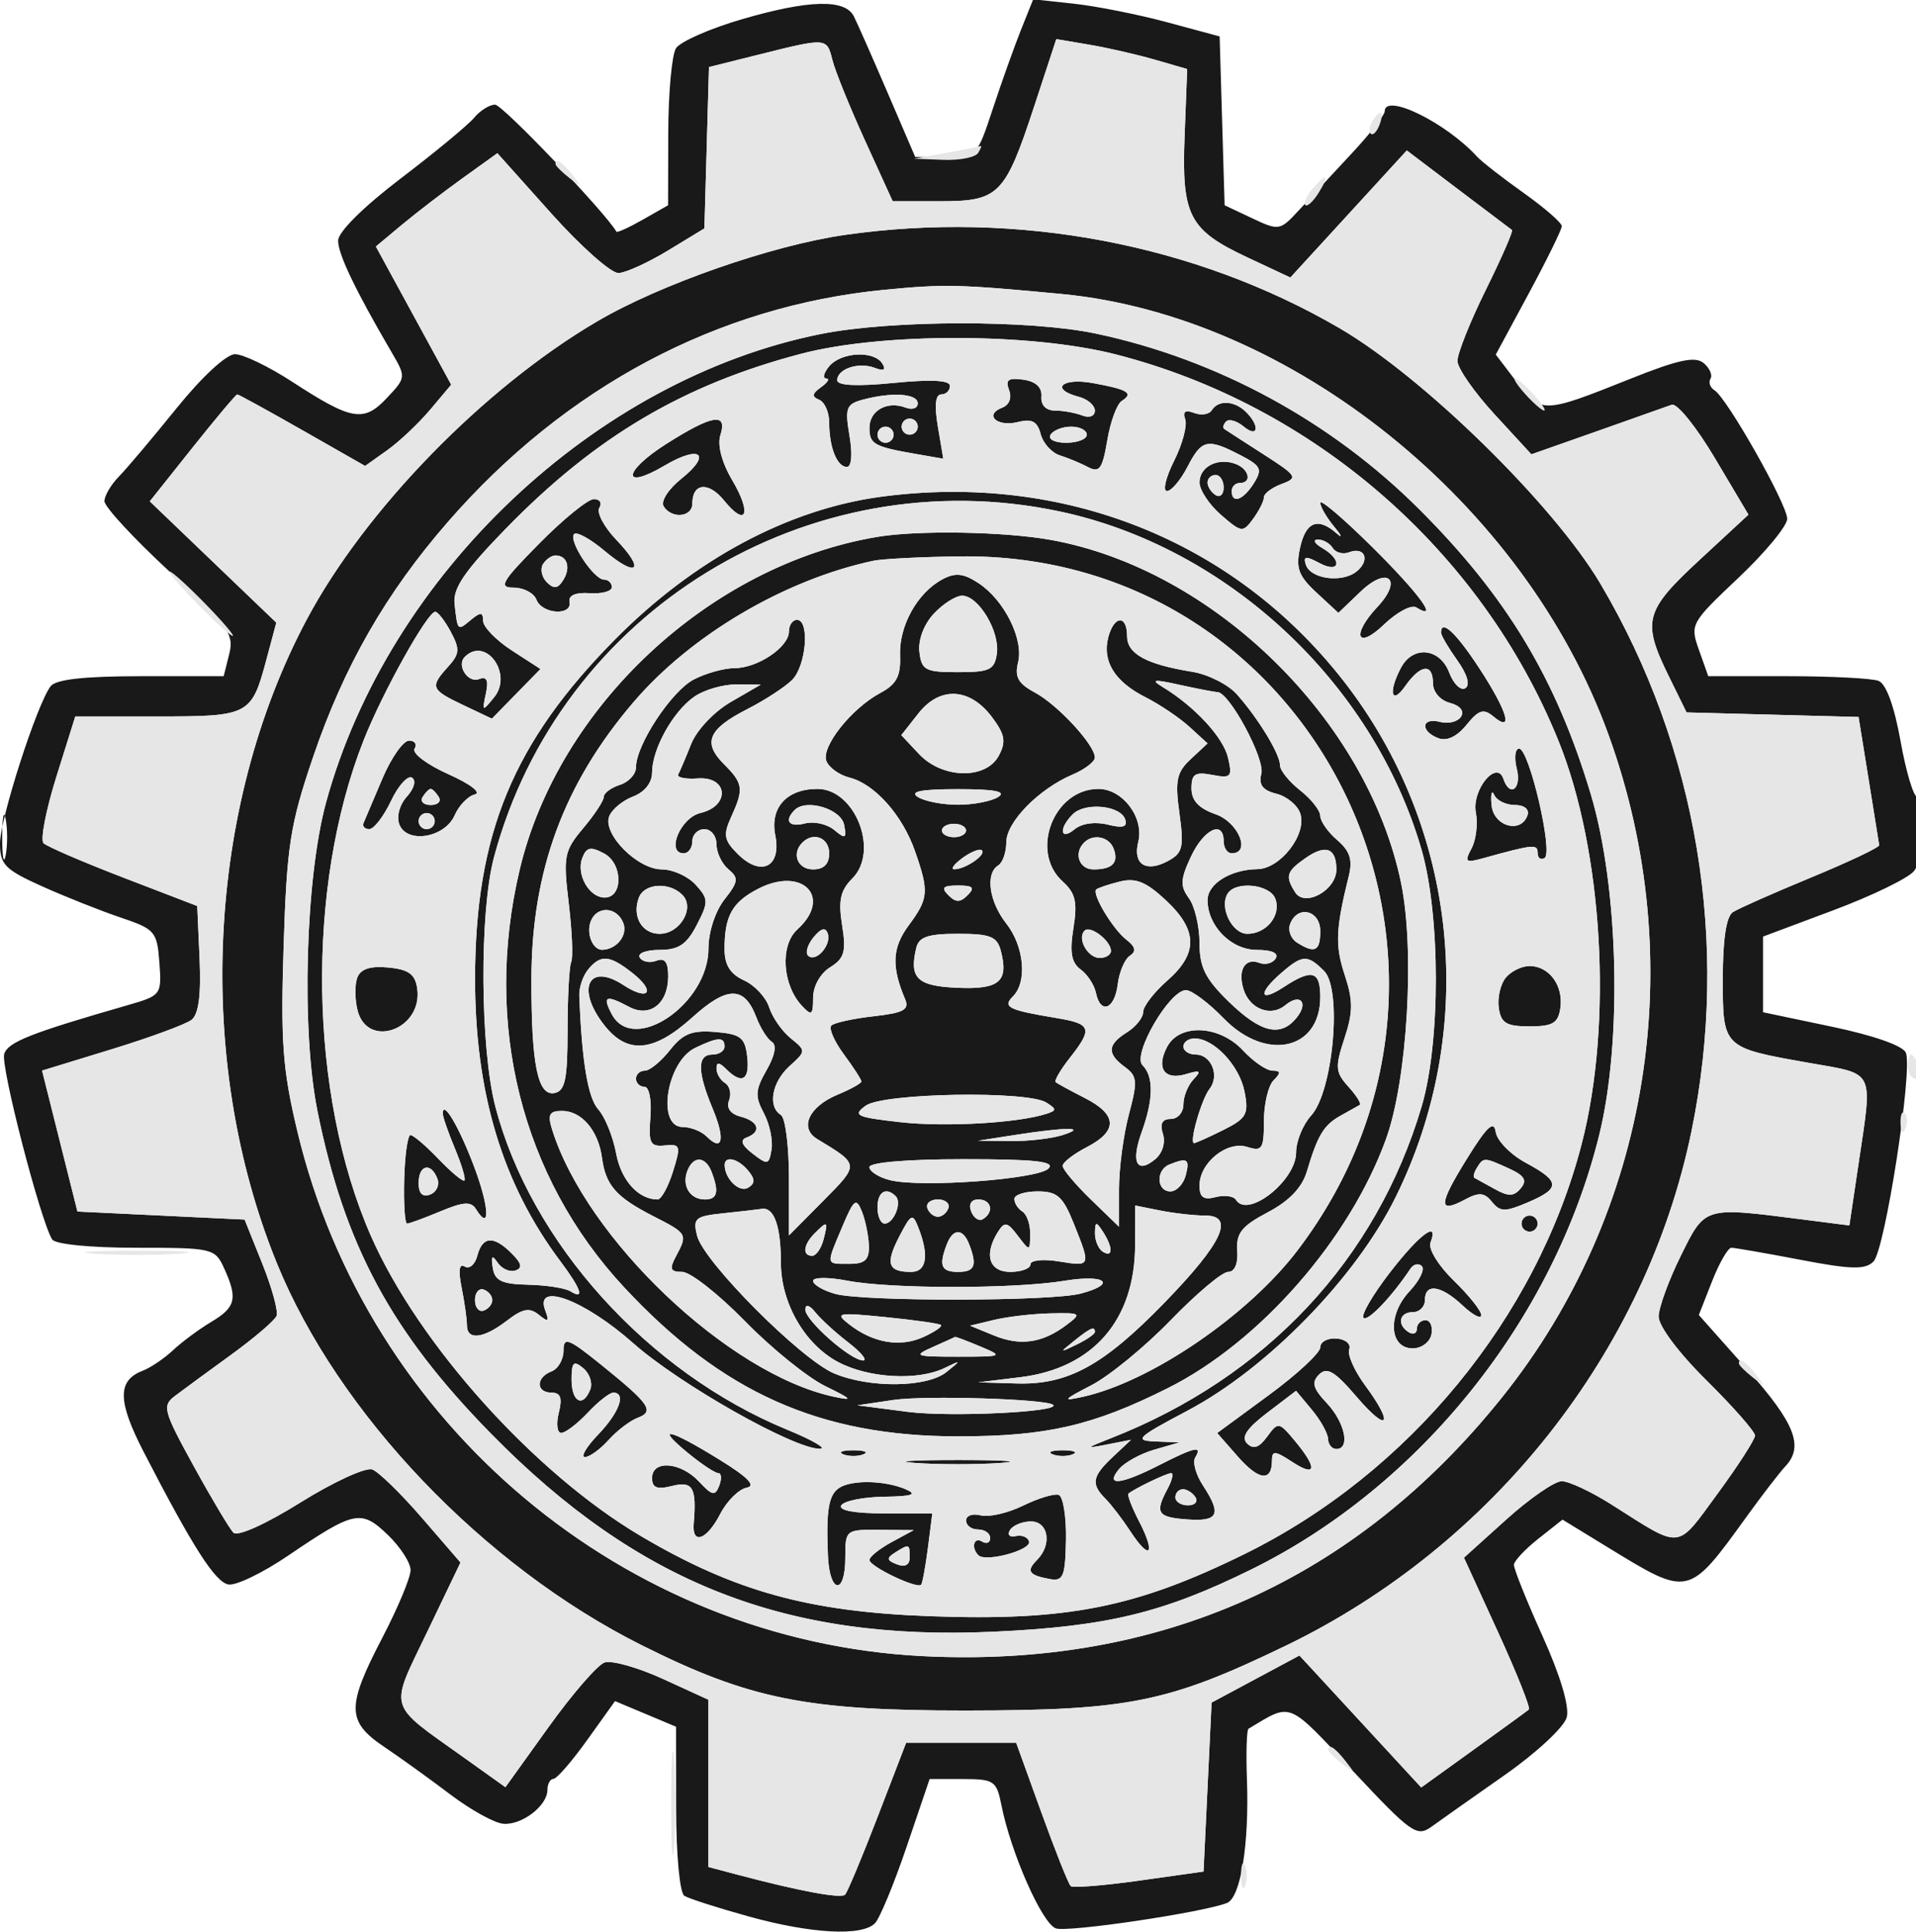
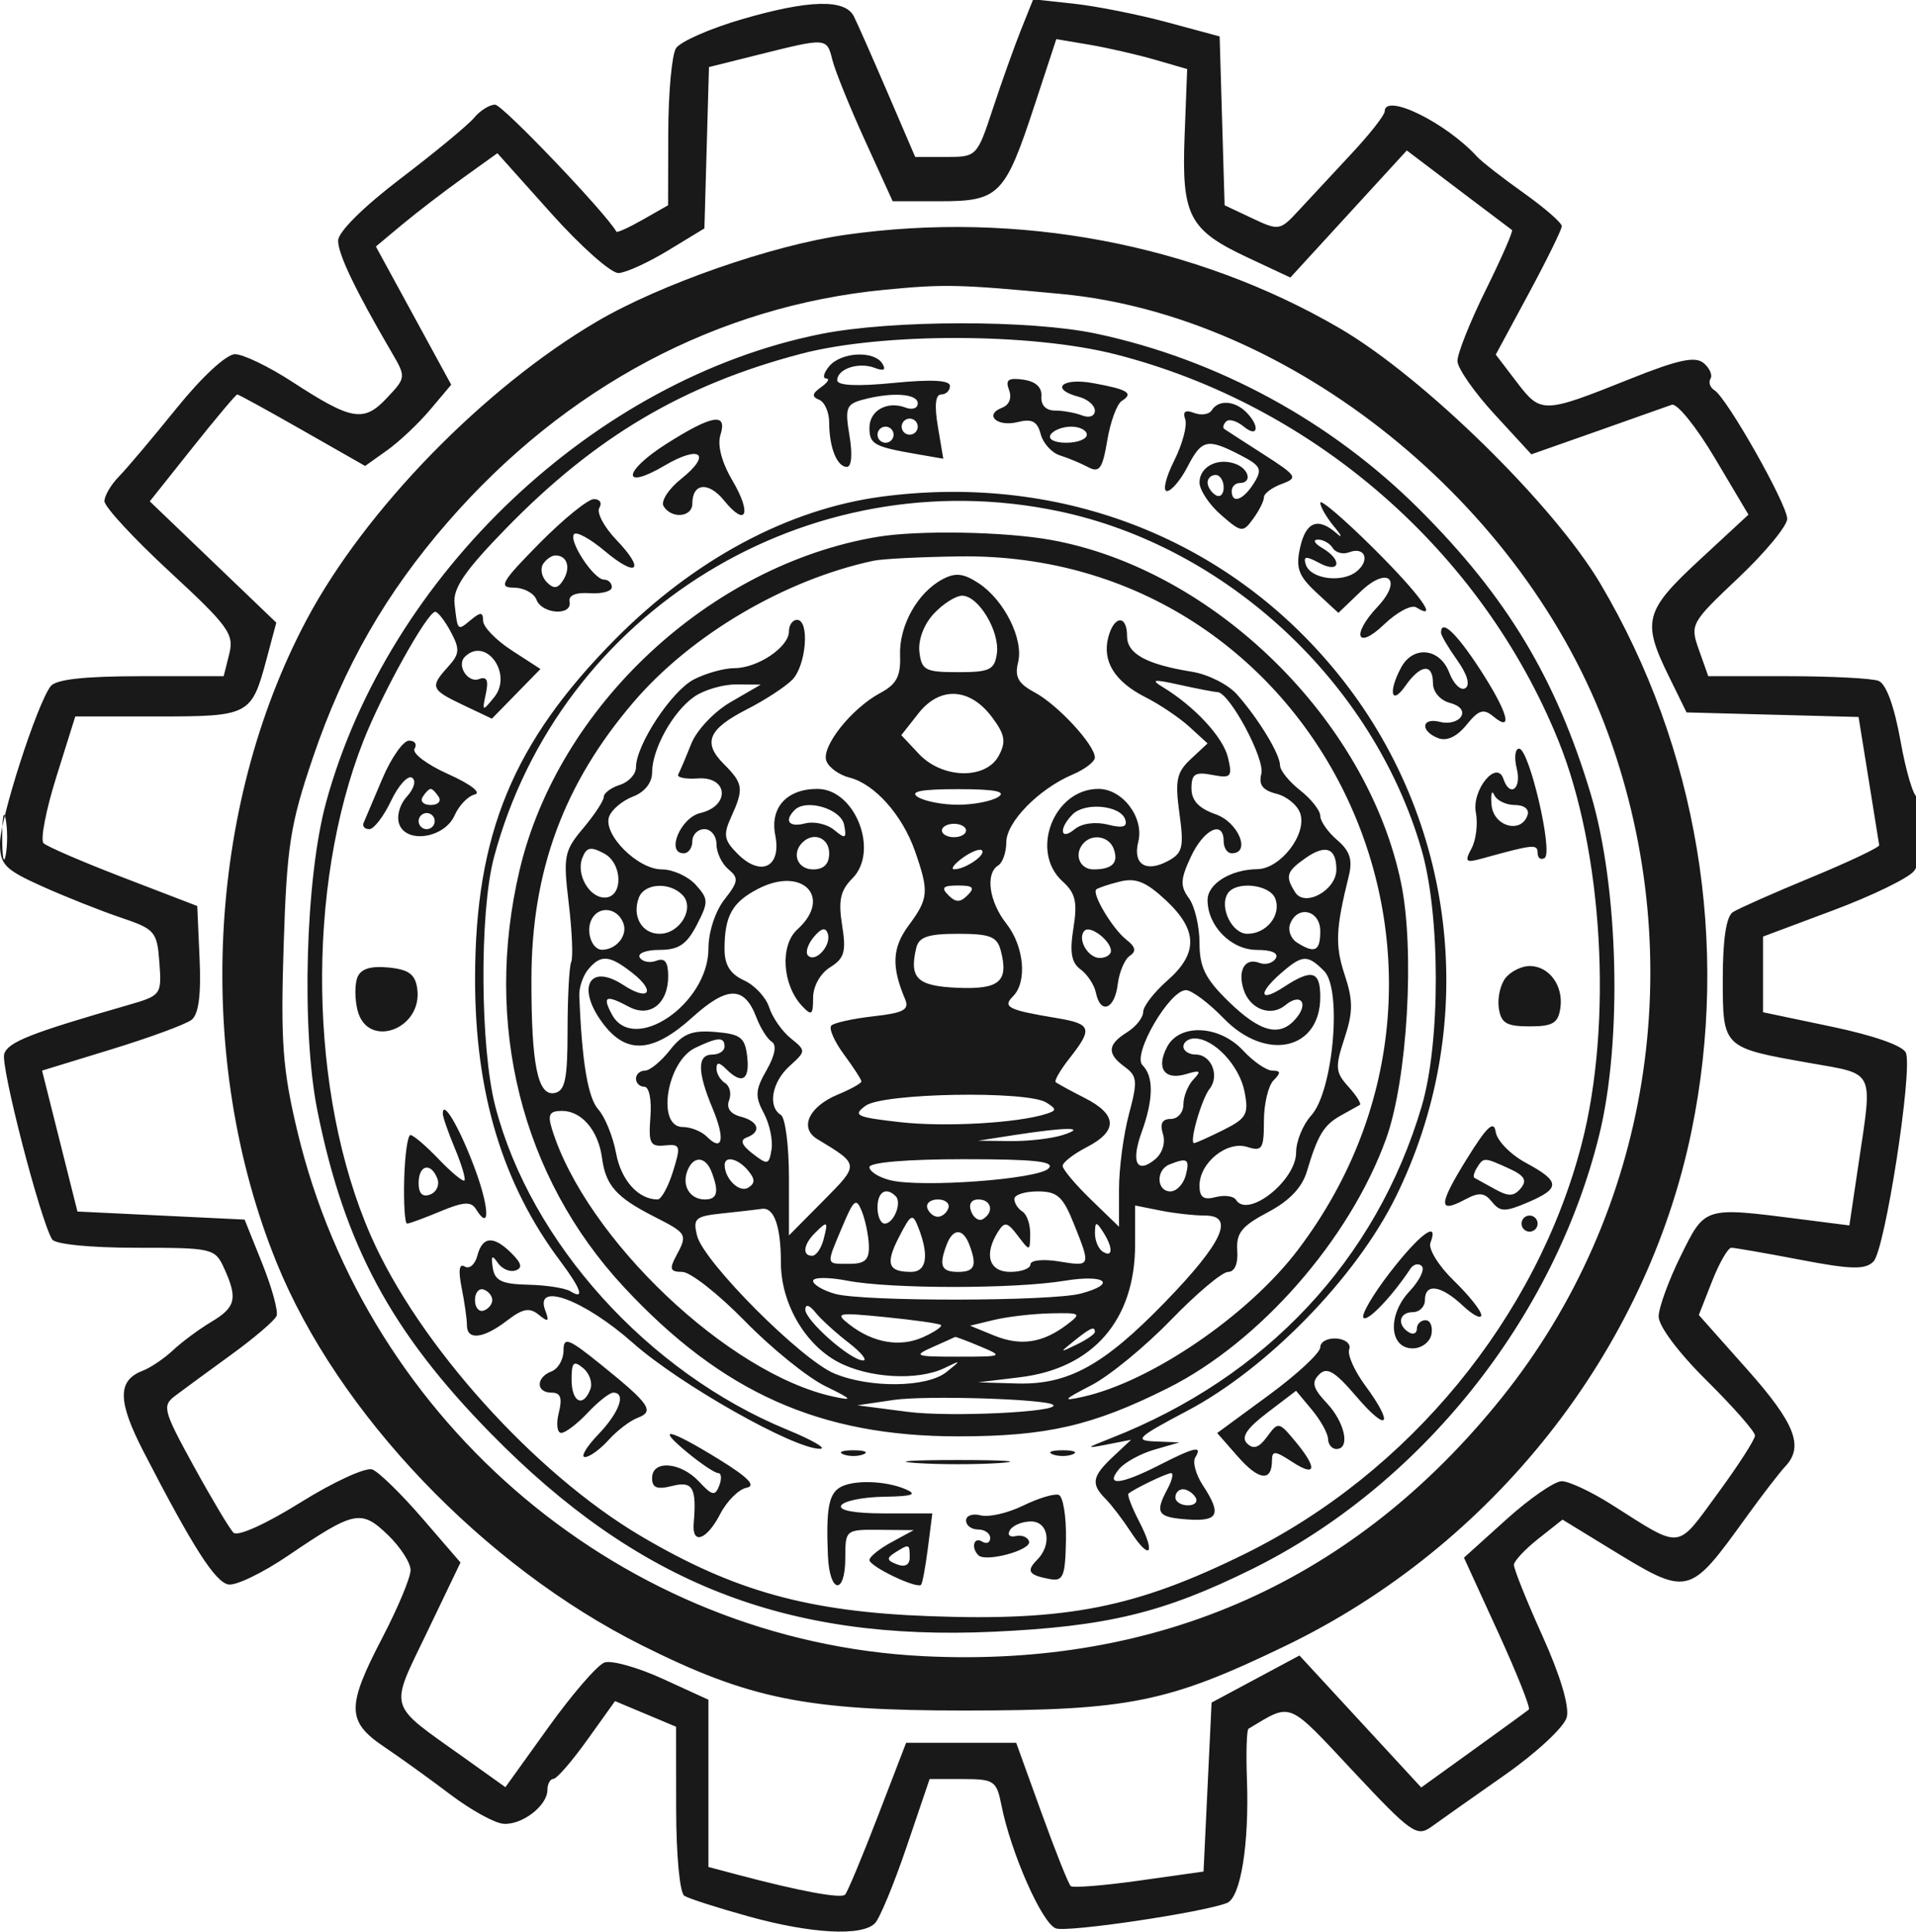
<svg xmlns="http://www.w3.org/2000/svg" width="238" height="240" viewBox="0 0 238 240" version="1.1">
  <path d="M 92.202 2.377 C 88.188 3.545, 84.482 5.175, 83.967 6 C 83.452 6.825, 83.021 11.550, 83.009 16.500 L 82.987 25.500 79.858 27.281 C 78.137 28.261, 76.657 28.936, 76.569 28.781 C 75.219 26.409, 62.415 13, 61.500 13 C 60.810 13, 59.636 13.734, 58.891 14.631 C 58.147 15.528, 54.042 18.923, 49.769 22.176 C 45.128 25.709, 42 28.817, 42 29.896 C 42 31.579, 44.138 36.044, 48.603 43.688 C 50.459 46.864, 50.457 46.885, 48.050 49.447 C 45.180 52.502, 43.702 52.246, 36.265 47.406 C 33.386 45.533, 30.202 44, 29.190 44 C 28.123 44, 25.069 46.825, 21.925 50.722 C 18.941 54.419, 15.713 58.244, 14.750 59.222 C 13.788 60.200, 12.988 61.562, 12.973 62.250 C 12.958 62.938, 16.595 66.875, 21.056 71 C 28.395 77.787, 29.101 78.762, 28.475 81.250 L 27.783 84 17.514 84 C 10.476 84, 6.944 84.393, 6.288 85.250 C 4.588 87.469, 0 101.723, 0 104.784 C 0 107.400, 0.624 108.034, 5.250 110.111 C 8.138 111.407, 12.525 113.150, 15 113.984 C 19.257 115.418, 19.516 115.720, 19.799 119.574 C 20.094 123.591, 20.039 123.665, 15.799 124.885 C 3.787 128.341, 0.993 129.446, 0.523 130.927 C 0.052 132.412, 5.008 151.586, 6.478 153.964 C 6.849 154.564, 11.233 155, 16.899 155 C 26.409 155, 26.711 155.070, 27.839 157.547 C 29.553 161.307, 29.293 162.394, 26.250 164.207 C 24.738 165.109, 22.600 166.691, 21.500 167.724 C 20.400 168.756, 18.702 169.906, 17.727 170.278 C 14.562 171.486, 14.594 174.056, 17.853 180.373 C 23.941 192.172, 26.707 196.503, 28.363 196.827 C 29.282 197.006, 32.613 195.402, 35.767 193.262 C 44.036 187.649, 44.847 187.479, 48.163 190.656 C 49.723 192.151, 51 194.126, 51 195.045 C 51 195.964, 49.425 199.737, 47.500 203.431 C 43.023 212.020, 43.053 213.853, 47.723 217 C 49.764 218.375, 53.473 221.046, 55.966 222.935 C 58.460 224.824, 61.400 226.452, 62.500 226.552 C 64.806 226.762, 68 224.319, 68 222.345 C 68 221.605, 68.338 220.990, 68.750 220.978 C 69.162 220.965, 71.052 218.787, 72.948 216.136 L 76.397 211.318 80.188 212.909 L 83.980 214.500 83.990 224.691 C 83.996 230.487, 84.437 235.152, 85.014 235.509 C 85.571 235.853, 89.166 237.005, 93.001 238.068 C 100.754 240.216, 107.041 240.559, 108.677 238.923 C 109.269 238.331, 111.040 234.056, 112.613 229.423 L 115.473 221 119.612 221 C 123.482 221, 123.792 221.211, 124.395 224.250 C 125.580 230.215, 129.479 239.017, 131.175 239.556 C 132.740 240.052, 149.293 237.592, 152.394 236.402 C 154.108 235.745, 155.182 229.138, 154.890 221.045 C 154.770 217.718, 154.858 214.884, 155.086 214.748 C 160.537 211.490, 159.815 211.196, 168.106 220.050 C 175.295 227.729, 176.006 228.231, 177.817 226.918 C 178.892 226.138, 182.985 223.250, 186.913 220.500 C 190.868 217.731, 194.306 214.529, 194.617 213.325 C 194.965 211.977, 193.813 208.122, 191.590 203.199 C 189.615 198.826, 188.025 194.855, 188.055 194.374 C 188.086 193.893, 189.456 192.436, 191.101 191.136 L 194.091 188.772 199.796 192.263 C 209.819 198.397, 209.722 198.419, 217 188.345 C 218.925 185.680, 221.063 182.905, 221.750 182.179 C 224.112 179.682, 222.988 176.817, 217.011 170.091 L 211.022 163.353 212.663 159.176 C 213.565 156.879, 214.646 155, 215.064 155 C 215.482 155, 219.338 155.672, 223.632 156.494 C 229.964 157.705, 231.682 157.747, 232.717 156.712 C 234.143 155.285, 237.605 133.019, 236.747 130.784 C 236.416 129.922, 232.785 128.638, 227.599 127.550 L 219 125.745 219 121.044 L 219 116.344 227.750 113.069 C 232.563 111.267, 237.063 109.079, 237.750 108.206 C 239.144 106.435, 239.475 99, 238.160 99 C 237.698 99, 236.764 95.885, 236.083 92.077 C 235.304 87.719, 234.289 84.941, 233.341 84.577 C 232.514 84.260, 227.417 84, 222.016 84 L 212.196 84 211.043 80.750 C 209.913 77.561, 210.005 77.392, 215.946 71.775 C 219.276 68.626, 222 65.330, 222 64.449 C 222 62.657, 214.527 49.444, 212.969 48.481 C 212.418 48.140, 212.195 47.494, 212.473 47.044 C 212.751 46.595, 212.364 45.717, 211.613 45.094 C 210.568 44.227, 208.433 44.688, 202.509 47.060 C 191.671 51.400, 191.412 51.407, 188.406 47.466 L 185.800 44.049 189.900 36.448 C 192.155 32.267, 194 28.507, 194 28.093 C 194 27.678, 191.863 25.818, 189.250 23.959 C 186.637 22.100, 184.050 20.086, 183.500 19.483 C 179.621 15.229, 172 11.490, 172 13.841 C 172 14.303, 170.145 16.666, 167.879 19.091 C 165.612 21.516, 162.675 24.675, 161.352 26.110 C 159 28.662, 158.870 28.685, 155.532 27.110 L 152.118 25.500 151.809 15.013 L 151.500 4.526 145 2.771 C 141.425 1.806, 136.215 0.768, 133.421 0.465 L 128.343 -0.087 126.825 3.707 C 125.990 5.793, 124.417 10.200, 123.329 13.500 C 121.370 19.446, 121.318 19.500, 117.519 19.500 L 113.685 19.500 110.247 11.500 C 108.356 7.100, 106.471 2.833, 106.057 2.018 C 104.959 -0.146, 100.474 -0.029, 92.202 2.377 M 94.283 6.778 L 88.066 8.332 87.783 18.353 L 87.500 28.373 83 31.108 C 80.525 32.612, 77.753 33.878, 76.840 33.921 C 75.927 33.965, 72.166 30.632, 68.481 26.516 L 61.783 19.032 57.457 22.138 C 55.078 23.847, 51.682 26.455, 49.910 27.934 L 46.690 30.623 51.369 39.206 L 56.048 47.790 53.445 50.883 C 52.014 52.584, 49.608 54.855, 48.099 55.930 L 45.355 57.883 37.563 53.442 C 33.277 50.999, 29.635 49, 29.471 49 C 29.307 49, 26.795 51.988, 23.889 55.639 L 18.606 62.279 26.464 69.813 L 34.322 77.347 33.108 81.884 C 31.241 88.867, 30.988 89, 19.554 89 L 9.352 89 7.002 96.493 C 5.710 100.614, 4.992 104.325, 5.407 104.741 C 5.823 105.156, 10.288 107.082, 15.331 109.021 L 24.500 112.547 24.792 119.116 C 24.991 123.599, 24.674 126.004, 23.792 126.690 C 23.081 127.243, 18.613 128.888, 13.863 130.345 L 5.226 132.994 7.423 141.747 L 9.620 150.500 20.002 151 L 30.384 151.500 32.577 156.966 C 33.784 159.973, 34.583 162.898, 34.354 163.466 C 34.124 164.035, 31.588 166.204, 28.718 168.287 C 25.848 170.370, 22.712 172.670, 21.750 173.398 C 20.118 174.631, 20.275 175.224, 24.056 182.111 C 26.288 186.175, 28.511 189.901, 28.997 190.391 C 29.513 190.910, 32.991 189.343, 37.339 186.633 C 41.441 184.076, 45.451 182.236, 46.251 182.543 C 47.051 182.850, 49.842 185.576, 52.454 188.600 L 57.201 194.100 53.060 202.731 C 48.338 212.571, 48.016 211.472, 57.641 218.341 L 62.781 222.010 68.141 214.542 C 71.088 210.436, 74.216 206.826, 75.092 206.520 C 75.967 206.215, 79.230 207.131, 82.342 208.556 L 88 211.147 88 221.535 L 88 231.923 91.750 232.916 C 99.339 234.927, 104.459 235.874, 104.971 235.363 C 105.259 235.074, 107.084 230.712, 109.025 225.669 L 112.554 216.500 119.392 216.500 L 126.230 216.500 129.365 225.173 C 131.089 229.943, 132.725 234.048, 133 234.294 C 133.275 234.541, 137.100 234.236, 141.500 233.616 L 149.500 232.489 150 221.995 L 150.500 211.500 155.957 208.576 L 161.414 205.651 168.976 213.848 L 176.539 222.045 183.019 217.377 C 186.584 214.809, 189.685 212.552, 189.910 212.361 C 190.136 212.169, 188.415 207.847, 186.085 202.756 L 181.848 193.500 187.115 188.750 C 190.011 186.138, 193.107 184, 193.995 184 C 194.882 184, 197.662 185.302, 200.171 186.894 C 209.043 192.520, 208.168 192.608, 213.343 185.560 C 215.904 182.071, 218 178.817, 218 178.327 C 218 177.838, 215.300 174.766, 212 171.500 C 208.504 168.040, 206.013 164.715, 206.032 163.531 C 206.050 162.414, 207.287 159.025, 208.782 156 C 211.816 149.860, 211.633 149.917, 223.612 151.446 L 229.723 152.227 230.862 144.573 C 232.623 132.730, 232.997 133.496, 224.750 132.041 C 213.951 130.136, 214 130.184, 214 121.524 C 214 116.697, 214.435 113.836, 215.250 113.309 C 215.938 112.864, 220.325 110.920, 225 108.989 C 229.675 107.057, 233.467 105.257, 233.428 104.989 C 233.388 104.720, 232.795 101.027, 232.110 96.783 L 230.865 89.066 220.183 88.783 L 209.500 88.500 207.291 84 C 203.940 77.173, 204.281 75.881, 211.094 69.574 L 217.188 63.932 213.006 56.893 C 210.706 53.021, 208.301 50.046, 207.662 50.281 C 207.023 50.517, 202.838 51.999, 198.361 53.574 L 190.223 56.439 185.651 51.470 C 183.137 48.736, 181.062 45.762, 181.040 44.860 C 181.018 43.958, 182.604 39.974, 184.564 36.007 C 186.525 32.041, 187.987 28.696, 187.814 28.574 C 187.641 28.453, 184.631 26.179, 181.124 23.521 L 174.749 18.690 167.517 26.583 L 160.285 34.476 155.014 32.007 C 147.669 28.567, 146.765 26.822, 147.149 16.836 L 147.467 8.578 143.436 7.411 C 141.219 6.769, 137.561 5.933, 135.308 5.552 L 131.211 4.860 128.476 13.180 C 124.840 24.239, 124.087 25, 116.788 25 L 110.886 25 107.455 17.470 C 105.567 13.328, 103.744 8.828, 103.403 7.470 C 102.700 4.668, 102.718 4.670, 94.283 6.778 M 105 29.174 C 95.900 30.471, 82.010 35.317, 74.149 39.938 C 60.103 48.194, 45.379 63.308, 38.127 76.913 C 25.630 100.360, 24.157 131.737, 34.372 156.878 C 41.973 175.582, 60.074 194.546, 79.709 204.375 C 93.100 211.078, 100.171 212.502, 120 212.487 C 140.231 212.471, 145.097 211.487, 159.653 204.465 C 185.420 192.036, 204.456 167.924, 210.103 140.565 C 214.910 117.274, 210.865 92.916, 198.801 72.516 C 192.999 62.704, 176.842 46.867, 166.438 40.794 C 148.443 30.289, 126.408 26.121, 105 29.174 M 109.851 36.001 C 89.141 38.011, 70.263 48.045, 55.665 64.802 C 47.919 73.694, 42.714 82.781, 38.855 94.149 C 36.041 102.439, 35.630 105.088, 35.232 117.500 C 34.851 129.403, 35.106 132.848, 36.930 140.500 C 45.644 177.041, 77.647 203.887, 114.696 205.734 C 144.021 207.196, 168.342 196.325, 186.554 173.614 C 204.979 150.638, 210.002 119.455, 199.813 91.297 C 189.414 62.559, 160.469 39.233, 131.837 36.518 C 119.130 35.314, 117.367 35.272, 109.851 36.001 M 101.998 41.485 C 73.907 47.090, 48.268 71.342, 40.512 99.647 C 37.936 109.050, 37.406 127.952, 39.436 138.027 C 42.793 154.687, 48.587 165.454, 61 178.102 C 79.205 196.652, 97.587 203.893, 123.434 202.698 C 137.533 202.046, 144.514 200.354, 155.500 194.928 C 176.431 184.589, 193.001 163.880, 198.649 141 C 201.533 129.316, 201.063 110.217, 197.608 98.678 C 193.318 84.348, 187.185 74.148, 176.340 63.303 C 165.376 52.339, 151.214 44.637, 136.143 41.443 C 127.995 39.716, 110.759 39.737, 101.998 41.485 M 99.500 43.951 C 84.846 47.806, 73.938 54.266, 62.841 65.662 C 57.719 70.921, 56.247 73.077, 56.463 75 C 56.849 78.431, 56.816 78.398, 58.500 77 C 59.709 75.996, 60.002 76.021, 60.012 77.128 C 60.019 77.882, 61.624 79.536, 63.579 80.803 L 67.134 83.106 64.118 86.191 L 61.101 89.276 57.551 87.591 C 53.503 85.670, 53.376 85.347, 55.664 82.819 C 57.098 81.234, 57.144 80.637, 55.995 78.490 C 55.262 77.121, 54.393 76, 54.065 76 C 53.095 76, 47.497 86.051, 45.153 92 C 37.970 110.231, 38.349 135.906, 46.061 153.500 C 51.963 166.963, 66.376 182.997, 79.597 190.807 C 91.204 197.663, 100.412 200.217, 115.512 200.769 C 132.568 201.393, 141.059 199.713, 154.624 193.032 C 175.009 182.992, 190.882 163.680, 196.469 142.119 C 200.365 127.086, 199.121 105.640, 193.559 91.954 C 184 68.428, 163.241 50.327, 138.590 44.023 C 128.085 41.336, 109.570 41.302, 99.500 43.951 M 103 45.500 C 102.315 46.325, 102.148 47.007, 102.628 47.015 C 103.107 47.024, 102.825 47.508, 102 48.091 C 100.871 48.890, 100.809 49.278, 101.750 49.659 C 102.438 49.938, 103 51.217, 103 52.502 C 103 55.567, 103.971 58, 105.195 58 C 105.780 58, 105.912 56.438, 105.523 54.134 C 104.938 50.672, 105.112 50.202, 107.185 49.647 C 110.807 48.677, 114 48.893, 114 50.107 C 114 50.716, 113.325 50.955, 112.500 50.638 C 110.213 49.761, 108 50.990, 108 53.138 C 108 55.180, 108.553 55.489, 113.837 56.406 L 117.173 56.985 116.499 52.992 C 116.056 50.369, 116.197 49, 116.912 49 C 117.510 49, 118 48.523, 118 47.939 C 118 47.227, 115.700 47.106, 111 47.569 C 106.449 48.017, 104 47.901, 104 47.236 C 104 45.813, 106.667 44.935, 108.664 45.701 C 109.783 46.131, 110.091 45.957, 109.605 45.170 C 108.581 43.513, 104.479 43.718, 103 45.500 M 125.342 48.450 C 125.714 49.419, 125.370 50.305, 124.489 50.643 C 122.177 51.530, 123.852 53.075, 126.425 52.429 C 128.185 51.988, 128.856 52.340, 129.269 53.921 C 129.567 55.059, 130.640 56.250, 131.655 56.568 C 132.670 56.886, 134.251 57.544, 135.169 58.031 C 136.566 58.772, 136.953 58.229, 137.542 54.708 C 137.928 52.394, 138.739 50.187, 139.344 49.804 C 140.863 48.842, 140.105 48.375, 135.750 47.587 C 131.879 46.888, 130.383 48.344, 134 49.290 C 135.100 49.577, 136 50.353, 136 51.013 C 136 51.697, 135.319 51.953, 134.418 51.607 C 133.548 51.273, 132.023 51, 131.029 51 C 129.922 51, 129.276 50.322, 129.361 49.250 C 129.451 48.115, 128.662 47.382, 127.109 47.162 C 125.246 46.899, 124.856 47.183, 125.342 48.450 M 150.527 50.956 C 150.202 51.482, 149.214 51.636, 148.332 51.297 C 147.232 50.875, 146.884 51.125, 147.225 52.091 C 147.498 52.866, 146.876 55.188, 145.841 57.250 C 144.806 59.313, 144.407 61, 144.954 61 C 145.501 61, 146.647 59.650, 147.500 58 C 149.273 54.572, 149.968 54.415, 154.044 56.523 C 156.642 57.866, 156.843 58.278, 155.754 60.023 C 154.434 62.135, 153 62.644, 153 61 C 153 60.450, 153.450 60, 154 60 C 155.545 60, 155.181 58.284, 153.500 57.638 C 151.298 56.794, 149 57.962, 149 59.927 C 149 60.869, 150.199 62.682, 151.664 63.956 C 154.215 66.173, 154.385 66.194, 155.664 64.445 C 156.399 63.440, 157 62.239, 157 61.777 C 157 61.314, 157.993 60.568, 159.207 60.119 C 161.274 59.355, 161.130 59.120, 156.957 56.443 C 154.506 54.870, 152.313 53.452, 152.083 53.292 C 151.854 53.131, 151.956 52.711, 152.309 52.357 C 152.663 52.004, 153.638 52.284, 154.476 52.980 C 156.271 54.470, 156.548 52.948, 154.800 51.200 C 153.357 49.757, 151.339 49.642, 150.527 50.956 M 82.745 55.157 C 77.342 58.586, 77.184 61.004, 82.571 57.826 C 86.992 55.217, 88.468 56.406, 84.623 59.479 C 83.036 60.747, 82.053 62.277, 82.432 62.889 C 83.423 64.494, 86 64.255, 86 62.559 C 86 59.987, 88.010 59.791, 89.942 62.174 C 92.710 65.588, 93.423 63.831, 90.962 59.661 C 89.649 57.436, 89.089 55.295, 89.489 54.035 C 90.389 51.199, 88.480 51.517, 82.745 55.157 M 112 53 C 112 53.550, 112.450 54, 113 54 C 113.550 54, 114 53.550, 114 53 C 114 52.450, 113.550 52, 113 52 C 112.450 52, 112 52.450, 112 53 M 109 54 C 109 54.550, 109.450 55, 110 55 C 110.550 55, 111 54.550, 111 54 C 111 53.450, 110.550 53, 110 53 C 109.450 53, 109 53.450, 109 54 M 130.500 54 C 130.149 54.567, 130.990 55, 132.441 55 C 133.848 55, 135 54.550, 135 54 C 135 53.450, 134.127 53, 133.059 53 C 131.991 53, 130.840 53.450, 130.500 54 M 150 59.941 C 150 60.459, 150.450 61.160, 151 61.500 C 151.550 61.840, 152 61.416, 152 60.559 C 152 59.702, 151.550 59, 151 59 C 150.450 59, 150 59.423, 150 59.941 M 109.500 61.699 C 97.917 63.239, 86.236 69.492, 76.417 79.411 C 63.730 92.226, 59.033 103.595, 59.012 121.540 C 58.995 135.744, 62.419 147.096, 69.612 156.683 C 72.208 160.143, 72.665 161.529, 70.839 160.401 C 70.201 160.006, 67.844 159.642, 65.603 159.592 C 62.337 159.518, 61.464 159.102, 61.210 157.500 C 60.970 155.989, 61.122 155.835, 61.831 156.872 C 62.347 157.626, 63.331 158.056, 64.018 157.827 C 64.929 157.524, 64.805 156.948, 63.562 155.705 C 61.315 153.458, 59.930 153.550, 59.293 155.989 C 59.007 157.083, 58.304 157.688, 57.730 157.333 C 57.041 156.907, 56.910 157.801, 57.344 159.970 C 57.705 161.774, 58 163.869, 58 164.625 C 58 166.540, 60.047 166.303, 62.982 164.048 C 64.939 162.545, 65.773 162.391, 66.920 163.320 C 68.109 164.285, 68.256 164.183, 67.723 162.762 C 66.369 159.149, 72.594 161.476, 78.645 166.846 C 84.407 171.959, 98.668 180.023, 101.866 179.976 C 102.765 179.963, 100.927 178.894, 97.781 177.601 C 80.493 170.490, 65.936 154.371, 61.531 137.458 C 59.635 130.179, 59.541 113.305, 61.360 106.500 C 69.534 75.902, 100.408 56.977, 131.500 63.504 C 152.406 67.894, 170.553 84.804, 176.566 105.500 C 178.938 113.663, 178.950 129.499, 176.590 137.457 C 170.945 156.496, 157.294 171.077, 138.029 178.644 C 134.822 179.904, 134.774 179.976, 137.500 179.442 L 140.500 178.854 138.250 180.966 C 135.656 183.401, 135.488 184.343, 137.317 186.179 C 138.041 186.905, 139.452 188.752, 140.452 190.281 C 142.854 193.954, 143.594 193.049, 141.500 189 C 140.594 187.248, 139.998 185.692, 140.176 185.543 C 140.919 184.919, 144.915 183, 145.469 183 C 145.800 183, 145.605 183.870, 145.035 184.934 C 143.417 187.958, 143.756 188.482, 147.502 188.749 C 151.371 189.025, 151.780 188.119, 149.414 184.509 C 148.541 183.177, 148.118 181.618, 148.473 181.044 C 149.406 179.534, 148.421 179.744, 144 182 C 139.199 184.449, 137.219 184.646, 139.003 182.496 C 139.690 181.669, 141.657 180.584, 143.376 180.086 L 146.500 179.180 143.500 179.061 C 140.811 178.954, 141.225 178.559, 147.500 175.244 C 157.429 169.998, 168.411 158.733, 173.358 148.722 C 183.703 127.786, 181.162 102.812, 166.824 84.500 C 153.208 67.110, 132.061 58.699, 109.500 61.699 M 67 67.500 C 62.302 72.257, 61.872 73, 63.816 73 C 65.052 73, 66.322 73.675, 66.638 74.500 C 67.330 76.304, 71.107 76.533, 70.750 74.750 C 70.592 73.959, 71.509 73.569, 73.250 73.688 C 74.763 73.792, 76 73.454, 76 72.938 C 76 72.422, 75.560 72, 75.023 72 C 73.748 72, 70.551 67.115, 71.322 66.344 C 71.649 66.018, 73.341 66.951, 75.083 68.417 C 79.150 71.838, 80.212 70.875, 76.568 67.071 C 75.035 65.471, 74.082 63.676, 74.450 63.081 C 74.817 62.487, 74.514 62, 73.775 62 C 73.036 62, 69.987 64.475, 67 67.500 M 164 62.450 C 164 62.941, 164.776 64.278, 165.723 65.421 C 166.671 66.565, 166.806 66.938, 166.023 66.250 C 163.701 64.211, 162.201 64.807, 161.489 68.051 C 160.936 70.567, 161.295 71.545, 163.534 73.619 L 166.249 76.135 169.015 73.486 C 172.395 70.247, 174.303 71.984, 171.105 75.388 C 167.823 78.882, 168.541 80.814, 171.919 77.578 C 173.524 76.040, 175.324 75.082, 175.919 75.450 C 178.867 77.272, 176.315 73.764, 170.500 68 C 166.925 64.457, 164 61.959, 164 62.450 M 109 66.690 C 88.194 70.169, 69.341 87.726, 64.540 108.093 C 60.028 127.233, 64.774 146.198, 77.500 159.884 C 89.694 172.997, 101.852 178.430, 119 178.429 C 130.011 178.428, 135.718 177.117, 145.062 172.440 C 156.480 166.725, 167.643 153.982, 172.165 141.500 C 174.826 134.155, 175.772 118.035, 174.033 109.661 C 169.827 89.401, 150.781 70.740, 130.566 67.076 C 124.807 66.032, 114.085 65.840, 109 66.690 M 164.250 68.080 C 166.806 69.569, 166.462 71.318, 163.884 69.938 C 162.197 69.035, 161.858 69.079, 162.213 70.153 C 162.804 71.948, 166.749 72.453, 168.544 70.963 C 170.239 69.557, 169.534 67.858, 167.569 68.612 C 166.817 68.900, 165.905 68.656, 165.542 68.068 C 165.179 67.481, 164.346 67.014, 163.691 67.030 C 163.036 67.047, 163.287 67.519, 164.250 68.080 M 67.446 70.087 C 67.077 70.685, 67.294 71.694, 67.929 72.329 C 68.801 73.201, 69.301 73.131, 69.976 72.039 C 70.929 70.497, 70.448 69, 69 69 C 68.515 69, 67.816 69.489, 67.446 70.087 M 108.500 69.659 C 97.462 72.015, 85.824 78.875, 78.682 87.236 C 70.018 97.376, 66.031 108.198, 66.012 121.625 C 65.996 132.264, 66.793 136.188, 68.884 135.779 C 70.199 135.521, 70.500 134.071, 70.502 127.981 C 70.503 123.867, 70.706 120.050, 70.954 119.500 C 71.201 118.950, 71.063 115.669, 70.647 112.209 C 69.945 106.362, 70.072 105.704, 72.446 102.882 C 73.851 101.213, 75 99.461, 75 98.991 C 75 98.520, 75.900 97.849, 77 97.500 C 78.100 97.151, 79 96.169, 79 95.319 C 79 92.541, 83.416 85.836, 86.190 84.402 C 87.681 83.631, 89.948 83, 91.228 83 C 94.109 83, 98 80.382, 98 78.443 C 98 77.649, 98.450 77, 99 77 C 100.610 77, 100.148 82.709, 98.396 84.461 C 97.513 85.344, 95.016 86.971, 92.847 88.078 C 87.964 90.569, 87.247 92.247, 89.923 94.923 C 92.329 97.329, 92.419 97.987, 90.820 101.495 C 89.812 103.709, 89.930 104.375, 91.637 106.081 C 94.533 108.978, 97.091 107.705, 96.302 103.759 C 95.616 100.329, 97.733 98, 101.536 98 C 106.232 98, 109.252 105.748, 105.873 109.127 C 104.388 110.612, 104.114 111.864, 104.605 114.930 C 105.130 118.217, 104.893 119.050, 103.115 120.160 C 101.888 120.927, 101 122.519, 101 123.955 C 101 126.096, 100.816 126.232, 99.627 124.964 C 97.165 122.338, 96.866 117.431, 99.047 115.457 C 103.459 111.465, 99.685 107.560, 94.171 110.411 C 90.942 112.081, 90 113.777, 90 117.921 C 90 119.866, 90.711 121.003, 92.413 121.779 C 93.741 122.383, 95.149 123.893, 95.542 125.133 C 95.936 126.374, 97.136 128.099, 98.208 128.968 C 100.137 130.530, 100.136 130.567, 98.079 132.428 C 95.875 134.423, 95.334 137.470, 97 138.500 C 97.550 138.840, 98 142.347, 98 146.294 L 98 153.471 102.250 149.183 C 106.783 144.611, 106.790 144.686, 101.519 141.500 C 99.242 140.124, 100.471 137.462, 104.072 135.970 C 105.682 135.303, 107 134.569, 107 134.338 C 107 134.108, 106.019 132.593, 104.821 130.972 C 103.623 129.351, 102.925 127.741, 103.272 127.395 C 103.618 127.049, 105.973 126.532, 108.505 126.247 C 112.257 125.824, 112.983 125.429, 112.426 124.114 C 110.711 120.062, 110.824 117.730, 112.869 114.964 C 115.347 111.611, 115.419 110.788, 113.667 105.758 C 112.099 101.258, 108.650 97.380, 105.515 96.593 C 104.253 96.276, 102.965 95.351, 102.652 94.536 C 101.976 92.774, 105.764 88, 109.367 86.071 C 111.370 84.999, 111.901 83.985, 111.804 81.418 C 111.666 77.740, 113.954 73.630, 117.067 71.964 C 118.673 71.105, 119.672 71.210, 121.546 72.438 C 124.745 74.534, 127.183 79.421, 126.463 82.291 C 126.013 84.084, 126.477 84.917, 128.539 86.021 C 131.383 87.543, 136 92.541, 136 94.098 C 136 94.618, 134.762 95.568, 133.250 96.210 C 129.040 97.997, 125 102.119, 125 104.628 C 125 105.868, 124.550 107.160, 124 107.500 C 122.372 108.506, 122.855 112, 125 114.727 C 127.220 117.550, 127.628 121.972, 125.833 123.767 C 124.497 125.103, 125.224 125.466, 131.250 126.467 C 135.584 127.188, 135.770 127.752, 132.886 131.418 C 131.723 132.896, 130.936 134.249, 131.136 134.425 C 131.336 134.602, 132.963 135.489, 134.750 136.399 C 138.803 138.460, 138.886 140.491, 135 142.500 C 133.350 143.353, 132 144.402, 132 144.830 C 132 145.257, 133.575 147.134, 135.500 149 L 139 152.392 139 147.711 C 139 145.136, 139.555 140.955, 140.232 138.421 C 141.327 134.329, 141.271 133.671, 139.732 132.546 C 137.475 130.895, 137.545 129.765, 140 128.232 C 141.100 127.545, 142 126.412, 142 125.714 C 142 125.016, 143.350 123.261, 145 121.813 C 148.848 118.437, 148.797 115.547, 144.825 111.837 C 142.356 109.530, 141.079 109.014, 139.077 109.517 C 137.662 109.872, 136.354 110.312, 136.171 110.496 C 135.609 111.057, 138.231 115.426, 139.913 116.731 C 141.060 117.621, 141.178 118.176, 140.340 118.734 C 139.702 119.159, 139.027 120.757, 138.840 122.284 C 138.460 125.390, 136.699 126.069, 136.133 123.328 C 135.932 122.350, 135.076 121.045, 134.231 120.427 C 133.081 119.586, 132.857 118.298, 133.337 115.297 C 133.856 112.049, 133.600 110.948, 131.989 109.490 C 127.881 105.772, 130.894 98, 136.443 98 C 139.453 98, 142.145 101.576, 141.392 104.575 C 140.693 107.360, 142.332 108.428, 145.062 106.967 C 146.914 105.975, 147.087 105.266, 146.504 101.032 C 145.942 96.941, 146.153 95.935, 147.922 94.287 L 150.001 92.350 147.751 90.292 C 146.513 89.160, 144.051 87.502, 142.280 86.607 C 138.464 84.679, 136.890 82.137, 137.668 79.162 C 138.382 76.433, 140 76.335, 140 79.021 C 140 81.221, 142.397 82.534, 148.090 83.452 C 150.065 83.770, 152.569 85.036, 153.655 86.265 C 156.343 89.305, 159 93.684, 159 95.071 C 159 95.699, 160.125 97.097, 161.500 98.179 C 162.875 99.260, 164 100.687, 164 101.350 C 164 102.013, 164.946 103.365, 166.102 104.355 C 167.688 105.713, 168.041 106.811, 167.541 108.827 C 165.909 115.414, 165.825 117.439, 167.032 121.098 C 168.088 124.297, 168.082 125.720, 167.001 128.996 C 165.820 132.577, 165.872 133.201, 167.502 135.002 C 168.502 136.108, 169.136 137.122, 168.911 137.256 C 168.685 137.390, 167.630 137.980, 166.567 138.567 C 164.445 139.738, 163.681 140.992, 162.344 145.500 C 161.745 147.520, 160.156 149.185, 157.477 150.597 C 154.243 152.302, 153.535 153.189, 153.688 155.347 C 153.804 156.980, 153.366 158, 152.549 158 C 151.819 158, 148.618 160.692, 145.435 163.983 C 142.252 167.273, 137.815 170.914, 135.574 172.074 C 132.032 173.908, 131.892 174.096, 134.500 173.518 C 142.977 171.640, 155.066 163.384, 161.215 155.274 C 188.393 119.427, 163.569 68.524, 119.198 69.116 C 114.414 69.180, 109.600 69.424, 108.500 69.659 M 115.995 76.235 C 114.759 77.563, 114.032 79.493, 114.206 80.985 C 114.471 83.255, 114.938 83.500, 119 83.500 C 122.939 83.500, 123.541 83.212, 123.827 81.192 C 124.216 78.448, 121.550 74, 119.516 74 C 118.725 74, 117.141 75.006, 115.995 76.235 M 179 78.596 C 179 78.923, 179.908 80.467, 181.018 82.025 C 182.267 83.779, 182.647 85.100, 182.016 85.490 C 181.455 85.837, 180.558 84.968, 180.023 83.560 C 178.856 80.490, 175.529 80.143, 174.035 82.934 C 172.421 85.951, 172.820 87.702, 174.557 85.223 C 176.460 82.505, 178 82.353, 178 84.883 C 178 85.956, 178.904 87.003, 180.101 87.316 C 181.365 87.647, 181.917 88.325, 181.488 89.020 C 181.095 89.655, 179.925 89.952, 178.887 89.681 C 176.565 89.073, 176.365 90.819, 178.656 91.698 C 179.716 92.105, 180.977 91.512, 182.161 90.049 C 183.680 88.174, 184.279 87.987, 185.506 89.005 C 188.063 91.127, 187.255 88.367, 183.750 83.006 C 180.858 78.584, 179 76.858, 179 78.596 M 57.736 81.598 C 56.680 82.654, 58.118 84.892, 59.510 84.358 C 60.473 83.988, 60.712 84.502, 60.353 86.171 C 59.872 88.405, 59.914 88.423, 61.387 86.612 C 63.748 83.708, 60.325 79.008, 57.736 81.598 M 144.414 85.338 C 148.403 87.759, 151.951 91.595, 152.542 94.126 C 153.100 96.518, 152.925 96.708, 150.577 96.260 C 148.448 95.853, 148 96.144, 148 97.935 C 148 99.446, 148.910 100.421, 151 101.150 C 153.836 102.138, 155.428 106, 153 106 C 152.450 106, 152 105.325, 152 104.500 C 152 101.819, 149.540 102.980, 147.932 106.421 C 146.620 109.226, 146.579 110.072, 147.682 111.579 C 148.407 112.571, 149 115.075, 149 117.143 C 149 120.157, 149.725 121.608, 152.653 124.452 C 156.602 128.287, 159.030 128.874, 161.020 126.476 C 162.606 124.565, 161.534 123.312, 159.651 124.875 C 157.866 126.356, 155.251 125.367, 154.474 122.917 C 153.712 120.517, 154.653 118.929, 156.431 119.612 C 157.183 119.900, 158.095 119.656, 158.458 119.068 C 158.870 118.401, 157.990 118, 156.116 118 C 152.934 118, 150 115.031, 150 111.813 C 150 109.790, 152.858 108.014, 156.184 107.969 C 159.040 107.930, 162.346 103.666, 161.525 101.080 C 161.197 100.045, 159.861 98.931, 158.557 98.604 C 156.840 98.173, 156.321 97.487, 156.679 96.121 C 157.158 94.287, 152.726 86.024, 151.237 85.976 C 150.832 85.963, 148.700 85.553, 146.500 85.065 C 143.302 84.355, 142.884 84.410, 144.414 85.338 M 86.217 86.561 C 83.579 88.409, 81 93.062, 81 95.975 C 81 97.236, 80.073 98.402, 78.636 98.948 C 77.336 99.442, 76.003 100.551, 75.673 101.411 C 74.831 103.605, 79.191 108, 82.210 108 C 83.574 108, 85.467 108.859, 86.418 109.909 C 88.017 111.677, 88.027 112.047, 86.547 114.909 C 85.294 117.333, 84.294 118, 81.915 118 C 80.240 118, 79.147 118.428, 79.473 118.956 C 79.798 119.482, 80.725 119.659, 81.532 119.349 C 82.580 118.947, 83 119.497, 83 121.271 C 83 124.681, 80.723 126.457, 78.130 125.069 C 75.256 123.532, 74.788 123.736, 76 126 C 78.696 131.037, 88 124.708, 88 117.837 C 88 115.793, 88.848 113.192, 89.986 111.745 C 91.724 109.535, 91.786 109.067, 90.486 107.988 C 89.669 107.310, 89 105.910, 89 104.878 C 89 103.845, 88.325 103, 87.500 103 C 86.675 103, 86 103.675, 86 104.500 C 86 105.325, 85.519 106, 84.930 106 C 82.688 106, 84.517 101.578, 87 100.996 C 90.728 100.122, 90.457 96.433, 86.684 96.697 C 85.136 96.806, 84.040 96.581, 84.249 96.197 C 84.459 95.814, 85.180 94.117, 85.852 92.426 C 86.539 90.697, 88.698 88.409, 90.787 87.199 L 94.500 85.046 91.473 85.023 C 89.807 85.010, 87.442 85.702, 86.217 86.561 M 114.094 88.607 L 111.957 91.325 114.153 93.662 C 117.058 96.756, 122.463 96.871, 124.067 93.875 C 124.992 92.147, 124.840 91.260, 123.253 89.125 C 120.500 85.420, 116.767 85.209, 114.094 88.607 M 47.500 96.720 C 46.400 99.312, 45.350 101.786, 45.167 102.217 C 44.983 102.647, 45.300 103, 45.870 103 C 46.440 103, 47.652 101.429, 48.563 99.509 C 49.474 97.589, 50.649 96.283, 51.175 96.608 C 51.723 96.947, 51.453 97.947, 50.541 98.955 C 49.633 99.959, 49.231 101.438, 49.604 102.409 C 50.541 104.853, 55.246 104.080, 56.474 101.280 C 57.010 100.059, 58.135 98.893, 58.974 98.690 C 59.842 98.479, 58.425 97.391, 55.686 96.167 C 53.038 94.984, 51.152 93.563, 51.495 93.008 C 51.838 92.454, 51.529 92.002, 50.809 92.004 C 50.089 92.006, 48.600 94.128, 47.500 96.720 M 188.411 95.500 C 189.037 97.996, 187.543 99.118, 186.746 96.750 C 185.924 94.307, 182.792 98.133, 183.327 100.929 C 183.595 102.331, 183.355 104.337, 182.794 105.386 C 181.893 107.069, 182.050 107.216, 184.137 106.638 C 190.510 104.875, 191 104.825, 191 105.951 C 191 106.593, 191.391 106.876, 191.869 106.581 C 192.959 105.907, 189.948 93, 188.700 93 C 188.196 93, 188.066 94.125, 188.411 95.500 M 52.500 99 C 52.160 99.550, 52.610 100, 53.500 100 C 54.390 100, 54.840 99.550, 54.500 99 C 54.160 98.450, 53.710 98, 53.500 98 C 53.290 98, 52.840 98.450, 52.500 99 M 114 99 C 114.825 99.533, 117.075 99.969, 119 99.969 C 120.925 99.969, 123.175 99.533, 124 99 C 125.053 98.320, 123.561 98.031, 119 98.031 C 114.439 98.031, 112.947 98.320, 114 99 M 185.276 100 C 185.515 102.665, 188.958 103.627, 189.750 101.250 C 189.991 100.528, 189.322 100, 188.167 100 C 187.067 100, 185.916 99.438, 185.610 98.750 C 185.303 98.063, 185.153 98.625, 185.276 100 M 0.272 104 C 0.272 106.475, 0.467 107.487, 0.706 106.250 C 0.944 105.013, 0.944 102.987, 0.706 101.750 C 0.467 100.513, 0.272 101.525, 0.272 104 M 98.713 100.621 C 97.359 101.975, 98.007 102.811, 100.005 102.288 C 101.108 102, 102.735 102.365, 103.621 103.100 C 105.016 104.258, 105.181 104.174, 104.857 102.468 C 104.480 100.484, 100.151 99.182, 98.713 100.621 M 133.243 101.157 C 131.484 102.916, 131.693 104.500, 133.487 103.011 C 134.365 102.282, 136.043 102.045, 137.585 102.432 C 139.480 102.908, 140.079 102.732, 139.771 101.794 C 139.196 100.045, 134.785 99.615, 133.243 101.157 M 52 102 C 52 102.550, 52.450 103, 53 103 C 53.550 103, 54 102.550, 54 102 C 54 101.450, 53.550 101, 53 101 C 52.450 101, 52 101.450, 52 102 M 117 103.167 C 117 103.625, 117.675 104, 118.500 104 C 119.325 104, 120 103.625, 120 103.167 C 120 102.708, 119.325 102.333, 118.500 102.333 C 117.675 102.333, 117 102.708, 117 103.167 M 99.667 104.667 C 98.290 106.043, 99.073 108, 101 108 C 102.333 108, 103 107.333, 103 106 C 103 104.073, 101.043 103.290, 99.667 104.667 M 134.667 104.667 C 133.340 105.994, 134.042 108, 135.833 108 C 138.193 108, 138.998 107.159, 138.324 105.402 C 137.759 103.929, 135.799 103.535, 134.667 104.667 M 72.326 106.593 C 71.549 108.619, 73.182 111.500, 75.109 111.500 C 77.422 111.500, 77.373 107.270, 75.046 106.025 C 73.362 105.123, 72.849 105.230, 72.326 106.593 M 119.557 106.582 C 118.491 107.362, 118.041 107.993, 118.559 107.985 C 119.941 107.962, 122.520 106.186, 121.969 105.636 C 121.710 105.376, 120.624 105.802, 119.557 106.582 M 162.163 106.598 C 159.787 108.263, 159.613 108.841, 160.888 110.853 C 162.087 112.745, 166 110.579, 166 108.024 C 166 105.330, 164.676 104.838, 162.163 106.598 M 79.362 111.500 C 78.474 113.814, 79.723 116, 81.933 116 C 84.482 116, 86.365 112.765, 84.753 111.153 C 83.124 109.524, 80.044 109.722, 79.362 111.500 M 117.800 111.200 C 118.733 112.133, 119.267 112.133, 120.200 111.200 C 121.133 110.267, 120.867 110, 119 110 C 117.133 110, 116.867 110.267, 117.800 111.200 M 152.494 111.009 C 151.432 112.727, 153.039 116, 154.945 116 C 157.339 116, 159.191 113.662, 158.410 111.627 C 157.725 109.842, 153.489 109.400, 152.494 111.009 M 73.380 114.452 C 72.797 115.971, 73.623 118.011, 74.809 117.985 C 76.606 117.945, 78.004 116.174, 77.427 114.670 C 76.638 112.615, 74.137 112.480, 73.380 114.452 M 160.259 114.768 C 159.956 115.556, 160.337 116.600, 161.104 117.086 C 163.327 118.493, 164 118.163, 164 115.667 C 164 113.065, 161.173 112.385, 160.259 114.768 M 101.071 116.415 C 100.325 117.313, 100.012 118.345, 100.374 118.707 C 101.308 119.641, 103.306 117.417, 102.826 115.978 C 102.550 115.150, 102.008 115.285, 101.071 116.415 M 134.727 115.606 C 133.761 116.573, 135.105 119, 136.607 119 C 137.373 119, 138 118.605, 138 118.122 C 138 116.875, 135.432 114.901, 134.727 115.606 M 113.815 117.750 C 112.914 121.520, 113.921 122.494, 118.935 122.707 C 124.156 122.928, 125.318 121.932, 124.315 118.096 C 123.855 116.338, 122.999 116, 119 116 C 115.286 116, 114.141 116.387, 113.815 117.750 M 73.066 120.420 C 72.418 121.201, 71.920 122.664, 71.959 123.670 C 72.277 131.884, 73.025 136.373, 74.315 137.810 C 75.149 138.740, 76.146 141.200, 76.532 143.277 C 77.154 146.628, 79.291 149, 81.690 149 C 82.141 149, 82.998 147.443, 83.593 145.540 C 84.598 142.330, 84.526 142.096, 82.588 142.290 C 80.760 142.474, 80.537 142.033, 80.793 138.750 C 80.959 136.626, 80.634 135, 80.043 135 C 79.469 135, 79 134.550, 79 134 C 79 133.450, 79.498 133, 80.106 133 C 80.714 133, 82.116 131.851, 83.221 130.446 C 84.830 128.400, 85.952 127.953, 88.865 128.196 C 91.997 128.458, 92.544 128.880, 92.816 131.250 C 93.153 134.177, 92.163 134.763, 90.200 132.800 C 89.336 131.936, 89 131.919, 89 132.741 C 89 133.369, 89.481 134.179, 90.068 134.542 C 90.656 134.905, 90.879 135.873, 90.564 136.694 C 90.201 137.640, 90.724 138.377, 91.996 138.709 C 94.254 139.300, 94.631 140.597, 92.750 141.302 C 91.886 141.626, 92.118 142.248, 93.500 143.318 C 95.349 144.748, 95.526 144.708, 95.839 142.783 C 96.026 141.638, 95.591 139.603, 94.872 138.261 C 93.764 136.190, 93.817 135.385, 95.224 132.933 C 96.261 131.126, 96.506 129.813, 95.879 129.425 C 95.328 129.084, 94.461 127.713, 93.953 126.377 C 92.461 122.451, 90.346 122.454, 85.990 126.390 C 81.200 130.717, 77.938 131.009, 75.073 127.365 C 71.517 122.844, 73.085 119.515, 77.429 122.362 C 80.599 124.439, 81.531 123.205, 78.558 120.867 C 75.712 118.628, 74.627 118.540, 73.066 120.420 M 159.153 120.867 C 156.217 123.414, 156.429 124.604, 159.465 122.615 C 162.970 120.318, 164 120.598, 164 123.845 C 164 130.444, 157.267 131.934, 152 126.500 C 150.134 124.575, 148.027 123, 147.316 123 C 145.261 123, 140.614 131.014, 141.915 132.315 C 143.326 133.726, 143.290 136.556, 141.808 140.654 C 140.454 144.398, 141.212 145.899, 143.498 144.001 C 144.397 143.256, 144.798 141.939, 144.455 140.859 C 144.051 139.587, 144.360 139, 145.433 139 C 146.295 139, 147 138.190, 147 137.200 C 147 136.210, 147.563 134.809, 148.250 134.088 C 149.269 133.018, 149.099 132.896, 147.334 133.428 C 144.637 134.242, 143.564 132.683, 144.989 130.021 C 146.553 127.098, 151.493 127.350, 154.412 130.500 C 155.687 131.875, 157.330 133, 158.065 133 C 159.103 133, 159.133 133.267, 158.200 134.200 C 157.540 134.860, 157 137.140, 157 139.267 C 157 142.724, 156.780 143.065, 154.928 142.477 C 152.411 141.678, 149 144.436, 149 147.272 C 149 148.741, 149.502 149.102, 150.999 148.711 C 152.098 148.423, 153.238 148.576, 153.531 149.050 C 154.986 151.405, 161 146.662, 161 143.159 C 161 141.768, 161.845 139.700, 162.879 138.564 C 165.605 135.568, 166.736 122.879, 164.477 120.620 C 162.413 118.556, 161.784 118.585, 159.153 120.867 M 44.385 121.438 C 44.055 122.300, 44.066 124.128, 44.411 125.502 C 45.636 130.382, 52.545 127.869, 51.827 122.805 C 51.574 121.019, 50.767 120.429, 48.243 120.186 C 45.998 119.970, 44.799 120.359, 44.385 121.438 M 187.046 121.445 C 186.386 122.240, 185.994 123.927, 186.173 125.195 C 186.443 127.100, 187.107 127.500, 190 127.500 C 192.893 127.500, 193.557 127.100, 193.827 125.195 C 194.218 122.435, 192.424 120, 190 120 C 189.035 120, 187.705 120.650, 187.046 121.445 M 86.337 130.182 C 82.799 131.893, 81.530 140, 84.800 140 C 85.790 140, 87.132 140.532, 87.783 141.183 C 89.765 143.165, 90.111 141.510, 88.513 137.686 C 86.597 133.100, 86.593 131, 88.500 131 C 89.325 131, 90 130.550, 90 130 C 90 128.777, 89.154 128.819, 86.337 130.182 M 147 130 C 147 130.550, 147.689 131, 148.531 131 C 150.470 131, 151.532 133.634, 150.250 135.263 C 149.240 136.545, 147.684 142, 148.327 142 C 148.528 142, 150.157 141.270, 151.947 140.377 C 154.846 138.930, 155.135 138.413, 154.597 135.627 C 153.971 132.382, 150.803 129, 148.389 129 C 147.625 129, 147 129.450, 147 130 M 107.532 137.353 C 105.880 138.561, 106.334 138.779, 111.779 139.395 C 117.374 140.028, 126.386 139.518, 129.972 138.366 C 131.268 137.949, 131.268 137.781, 129.972 136.962 C 127.604 135.464, 109.688 135.776, 107.532 137.353 M 55 138.332 C 55 138.735, 55.681 140.694, 56.513 142.686 C 57.345 144.677, 57.875 146.458, 57.690 146.643 C 57.505 146.828, 56.065 145.634, 54.490 143.990 C 52.915 142.345, 51.340 141, 50.990 141 C 50.640 141, 50.288 143.475, 50.209 146.500 C 50.129 149.525, 50.289 152, 50.564 152 C 50.839 152, 52.704 151.315, 54.709 150.477 C 57.570 149.282, 58.519 149.222, 59.122 150.198 C 60.926 153.117, 60.793 149.957, 58.900 144.940 C 57.023 139.964, 55 136.537, 55 138.332 M 68.562 140.250 C 72.774 153.849, 90.473 170.672, 103.541 173.497 C 106.046 174.038, 105.886 173.836, 102.500 172.181 C 100.300 171.105, 95.814 167.475, 92.531 164.113 C 89.249 160.751, 85.745 158, 84.746 158 C 83.260 158, 83.118 157.648, 83.965 156.066 C 85.439 153.311, 85.402 153.246, 81.183 151.093 C 76.542 148.726, 75.235 147.245, 74.779 143.836 C 74.323 140.434, 72.251 138, 69.810 138 C 68.253 138, 68.004 138.449, 68.562 140.250 M 182.212 143.951 C 178.661 149.680, 178.612 150.813, 181.996 149.002 C 183.724 148.077, 184.401 148.138, 185.332 149.301 C 186.339 150.558, 186.949 150.568, 189.750 149.377 C 193.871 147.624, 193.834 146.764, 189.543 144.453 C 187.641 143.429, 185.954 141.703, 185.793 140.618 C 185.570 139.118, 184.711 139.917, 182.212 143.951 M 126 141 L 121.500 141.700 125.500 141.750 C 127.700 141.778, 130.625 141.440, 132 141 C 135.158 139.989, 132.506 139.989, 126 141 M 85.380 145.452 C 84.668 147.308, 85.707 149, 87.559 149 C 89.117 149, 89.345 148.064, 88.393 145.582 C 87.634 143.603, 86.115 143.538, 85.380 145.452 M 90.015 144.750 C 90.051 146.475, 91.861 148.204, 92.937 147.539 C 93.816 146.996, 93.813 146.480, 92.926 145.411 C 91.672 143.899, 89.990 143.518, 90.015 144.750 M 108 144.981 C 108 145.520, 109.154 146.252, 110.565 146.606 C 114.389 147.565, 128.899 146.501, 130.237 145.163 C 131.121 144.279, 128.595 144, 119.700 144 C 112.718 144, 108 144.396, 108 144.981 M 145.250 144.662 C 143.553 145.347, 143.659 148, 145.383 148 C 146.144 148, 147.002 147.100, 147.290 146 C 147.820 143.971, 147.494 143.757, 145.250 144.662 M 183.459 145.067 C 183.096 145.653, 182.957 146.216, 183.150 146.317 C 183.342 146.417, 184.474 147.042, 185.665 147.705 C 187.380 148.660, 188.053 148.641, 188.907 147.612 C 189.724 146.627, 189.371 146.035, 187.445 145.157 C 184.343 143.743, 184.278 143.742, 183.459 145.067 M 52 146.969 C 52 148.269, 52.488 148.750, 53.437 148.386 C 54.227 148.083, 54.629 147.197, 54.330 146.417 C 53.529 144.331, 52 144.693, 52 146.969 M 109 150 C 109 151.100, 109.402 152, 109.893 152 C 111.017 152, 112.066 149.399, 111.264 148.598 C 110.061 147.394, 109 148.051, 109 150 M 126 148.941 C 126 149.459, 126.450 150.160, 127 150.500 C 127.550 150.840, 127.986 152.104, 127.968 153.309 C 127.937 155.477, 127.921 155.479, 126.429 153.505 C 125.135 151.793, 124.787 151.722, 123.976 153.005 C 122.184 155.839, 122.844 158, 125.500 158 C 126.875 158, 128 157.578, 128 157.063 C 128 156.547, 129.575 156.381, 131.500 156.694 C 135.530 157.348, 135.526 157.356, 133.391 152.020 C 132.033 148.624, 131.334 148, 128.891 148 C 127.301 148, 126 148.423, 126 148.941 M 104.634 152.372 C 102.581 157.237, 102.537 157, 105.500 157 C 107.447 157, 107.984 156.502, 107.930 154.750 C 107.891 153.512, 107.501 151.600, 107.064 150.500 C 106.362 148.737, 106.074 148.958, 104.634 152.372 M 115.192 150.075 C 115.389 150.666, 115.977 151.150, 116.500 151.150 C 117.023 151.150, 117.611 150.666, 117.808 150.075 C 118.005 149.484, 117.417 149, 116.500 149 C 115.583 149, 114.995 149.484, 115.192 150.075 M 120.636 150.494 C 120.952 151.316, 121.612 151.740, 122.105 151.435 C 123.517 150.563, 123.149 149, 121.531 149 C 120.639 149, 120.288 149.587, 120.636 150.494 M 89.746 150.729 C 86.351 151.084, 86.050 151.350, 86.594 153.518 C 87.405 156.749, 99.504 168.895, 103.629 170.618 C 108.047 172.465, 115.148 172.376, 117.559 170.445 C 119.434 168.943, 119.426 168.926, 117.316 169.945 C 113.972 171.560, 107.848 171.203, 104.062 169.173 C 99.937 166.960, 97 161.835, 97 156.847 C 97 152.333, 96.157 149.945, 94.643 150.168 C 94.014 150.261, 91.811 150.513, 89.746 150.729 M 140.998 154.625 C 140.995 163.974, 135.779 169.983, 126.709 171.085 L 121.500 171.718 126.290 171.859 C 132.653 172.046, 137.058 169.639, 144.646 161.827 C 151.857 154.404, 153.443 151, 149.692 151 C 148.349 151, 145.844 150.719, 144.125 150.375 L 141 149.750 140.998 154.625 M 111.691 153.630 C 109.953 156.991, 110.294 158, 113.167 158 C 115.105 158, 115.440 155.987, 114.081 152.507 C 113.367 150.677, 113.171 150.769, 111.691 153.630 M 189 152 C 189 152.550, 189.450 153, 190 153 C 190.550 153, 191 152.550, 191 152 C 191 151.450, 190.550 151, 190 151 C 189.450 151, 189 151.450, 189 152 M 101.200 153.200 C 99.789 154.611, 99.632 156, 100.883 156 C 101.369 156, 102.002 155.100, 102.290 154 C 102.900 151.666, 102.804 151.596, 101.200 153.200 M 136.015 153.191 C 136.007 154.121, 136.450 155.160, 137 155.500 C 138.266 156.282, 138.266 154.958, 137 153 C 136.165 151.707, 136.029 151.734, 136.015 153.191 M 117.607 154.582 C 116.593 157.225, 116.909 158, 119 158 C 121.091 158, 121.407 157.225, 120.393 154.582 C 119.617 152.558, 118.383 152.558, 117.607 154.582 M 172.636 158.095 C 170.510 160.850, 169.041 163.375, 169.372 163.705 C 169.887 164.221, 172.915 161.051, 175.196 157.608 C 175.578 157.030, 176.217 156.884, 176.616 157.283 C 177.015 157.682, 176.327 159.087, 175.088 160.406 C 172.322 163.350, 172.555 167.500, 175.486 167.500 C 176.583 167.500, 177.624 166.716, 177.810 165.750 C 177.995 164.787, 177.664 164, 177.073 164 C 176.483 164, 176 164.477, 176 165.059 C 176 165.641, 175.550 165.840, 175 165.500 C 173.489 164.566, 173.802 163, 175.500 163 C 176.325 163, 177 162.325, 177 161.500 C 177 159.360, 178.995 159.647, 181.686 162.174 C 182.958 163.370, 184 163.908, 184 163.370 C 184 162.832, 182.460 160.900, 180.578 159.075 C 178.689 157.244, 177.393 155.140, 177.685 154.379 C 178.797 151.482, 176.345 153.286, 172.636 158.095 M 101 159.115 C 101 159.581, 102.237 160.308, 103.750 160.731 C 107.213 161.699, 130.566 161.669, 134.250 160.692 C 138.841 159.473, 137.323 158.264, 132.250 159.099 C 125.986 160.130, 110.598 160.125, 105.250 159.091 C 102.912 158.639, 101 158.650, 101 159.115 M 59 161.500 C 59 162.417, 59.484 163.005, 60.075 162.808 C 60.666 162.611, 61.150 162.022, 61.150 161.500 C 61.150 160.978, 60.666 160.389, 60.075 160.192 C 59.484 159.995, 59 160.583, 59 161.500 M 100.032 162.661 C 99.995 164.009, 105.648 169, 107.212 169 C 107.794 169, 106.972 167.998, 105.385 166.773 C 103.798 165.549, 101.952 163.861, 101.282 163.023 C 100.553 162.112, 100.051 161.966, 100.032 162.661 M 105.500 164.529 C 108.457 166.833, 111.820 167.403, 114.703 166.089 C 116.108 165.449, 117.088 164.777, 116.879 164.595 C 116.671 164.414, 113.575 163.974, 110 163.618 C 103.987 163.019, 103.650 163.087, 105.500 164.529 M 123.500 163.959 L 120.500 164.681 123.461 165.896 C 126.751 167.246, 129.497 166.845, 132.500 164.575 C 134.389 163.147, 134.278 163.068, 130.500 163.150 C 128.300 163.198, 125.150 163.562, 123.500 163.959 M 133.441 166.555 C 131.577 168.049, 131.589 168.067, 133.750 167.020 C 134.988 166.420, 136 165.720, 136 165.465 C 136 164.700, 135.481 164.921, 133.441 166.555 M 70 167.773 C 70 168.880, 69.325 170.045, 68.500 170.362 C 66.547 171.111, 66.560 173, 68.519 173 C 69.640 173, 69.874 173.655, 69.411 175.500 C 69.066 176.875, 69.204 178, 69.717 178 C 70.231 178, 71.708 176.875, 73 175.500 C 74.292 174.125, 75.720 173, 76.174 173 C 77.820 173, 76.942 175.452, 74.313 178.195 C 72.835 179.738, 72.090 181, 72.658 181 C 73.226 181, 74.547 180.047, 75.595 178.882 C 76.643 177.717, 78.269 176.476, 79.209 176.125 C 81.338 175.329, 80.711 174.410, 74.750 169.596 C 70.593 166.238, 70 166.010, 70 167.773 M 115.832 167.348 C 113.392 168.432, 113.662 168.533, 118.979 168.533 C 124.592 168.533, 124.690 168.489, 121.783 167.267 C 120.126 166.570, 118.710 166.037, 118.635 166.081 C 118.561 166.126, 117.299 166.696, 115.832 167.348 M 164 167.369 C 164 168.054, 161.119 170.730, 157.597 173.315 L 151.195 178.016 153.775 180.957 C 156.382 183.928, 158 184.104, 158 181.418 C 158 180.179, 158.384 180.206, 160.500 181.592 C 163.518 183.569, 163.686 182.404, 160.871 179.021 C 158.862 176.607, 158.771 176.592, 157.400 178.467 C 156.392 179.847, 155.686 180.086, 154.912 179.312 C 154.137 178.537, 154.846 177.457, 157.411 175.500 L 160.992 172.769 162.963 175.134 C 164.047 176.435, 164.948 178.063, 164.967 178.750 C 164.985 179.438, 165.450 180, 166 180 C 167.758 180, 167.073 176.706, 164.813 174.301 C 163.081 172.458, 162.883 171.717, 163.858 170.742 C 164.833 169.767, 165.800 170.342, 168.507 173.505 C 172.424 178.083, 173.214 177.034, 169.570 172.094 C 168.233 170.283, 167.344 168.267, 167.594 167.615 C 167.845 166.963, 167.138 166.361, 166.025 166.277 C 164.911 166.193, 164 166.685, 164 167.369 M 71 171.378 C 71 174.188, 72.432 174.922, 73.334 172.573 C 73.635 171.788, 73.233 170.608, 72.441 169.951 C 71.249 168.962, 71 169.208, 71 171.378 M 111 173.905 L 106.500 174.571 112.750 175.384 C 117.986 176.065, 131.819 175.400, 130.811 174.516 C 129.977 173.784, 114.953 173.321, 111 173.905 M 85.500 180.531 C 87.150 181.883, 88.823 182.992, 89.219 182.995 C 89.614 182.998, 89.669 183.698, 89.342 184.552 C 88.832 185.879, 88.468 185.806, 86.834 184.052 C 84.544 181.594, 81 181.325, 81 183.608 C 81 184.825, 81.609 185.064, 83.500 184.589 C 86.062 183.946, 86.544 184.788, 86.170 189.250 C 85.942 191.971, 87.787 191.313, 89.461 188.076 C 90.292 186.468, 91.765 184.999, 92.732 184.813 C 93.968 184.575, 92.926 183.511, 89.231 181.237 C 83.011 177.410, 81.296 177.085, 85.500 180.531 M 104.750 180.662 C 105.438 180.940, 106.563 180.940, 107.250 180.662 C 107.938 180.385, 107.375 180.158, 106 180.158 C 104.625 180.158, 104.063 180.385, 104.750 180.662 M 130.750 180.662 C 131.438 180.940, 132.563 180.940, 133.250 180.662 C 133.938 180.385, 133.375 180.158, 132 180.158 C 130.625 180.158, 130.063 180.385, 130.750 180.662 M 113.750 181.737 C 116.638 181.939, 121.362 181.939, 124.250 181.737 C 127.138 181.535, 124.775 181.370, 119 181.370 C 113.225 181.370, 110.862 181.535, 113.750 181.737 M 104.275 184.809 C 102.928 185.665, 102.602 187.583, 102.842 193.250 C 103.042 197.989, 105 198.216, 105 193.500 C 105 190.043, 105.052 190, 109.250 190.040 L 113.500 190.080 110.750 191.572 C 109.237 192.393, 108 193.390, 108 193.788 C 108 194.590, 113.935 197.430, 114.420 196.859 C 114.588 196.662, 114.969 194.588, 115.267 192.250 L 115.810 188 109.846 188 C 106.125 188, 104.114 187.624, 104.500 187 C 104.840 186.450, 107.229 185.968, 109.809 185.930 C 113.350 185.877, 114.010 185.649, 112.500 185 C 109.943 183.901, 105.853 183.806, 104.275 184.809 M 127.071 187.042 C 125.185 187.964, 122.823 188.505, 121.821 188.243 C 120.820 187.981, 120 188.269, 120 188.883 C 120 189.498, 120.675 190, 121.500 190 C 122.325 190, 123 190.477, 123 191.059 C 123 191.641, 122.550 191.840, 122 191.500 C 120.968 190.862, 120.586 192.253, 121.534 193.200 C 122.433 194.100, 128.117 192.565, 127.829 191.500 C 127.681 190.950, 126.938 190.643, 126.179 190.817 C 125.410 190.993, 125.091 190.661, 125.459 190.067 C 125.821 189.480, 126.991 189, 128.059 189 C 130.249 189, 130.707 191.893, 128.817 193.783 C 127.436 195.164, 127.782 195.680, 130.408 196.155 C 132.077 196.457, 132.328 195.844, 132.411 191.262 C 132.463 188.381, 132.055 185.876, 131.503 185.694 C 130.951 185.513, 128.957 186.119, 127.071 187.042 M 146 186 C 146 186.550, 146.702 187, 147.559 187 C 148.416 187, 148.840 186.550, 148.500 186 C 148.160 185.450, 147.459 185, 146.941 185 C 146.423 185, 146 185.450, 146 186 M 111.166 192.876 C 110.092 193.557, 110.141 193.840, 111.416 194.329 C 112.418 194.714, 113 194.398, 113 193.469 C 113 191.769, 112.942 191.750, 111.166 192.876" stroke="none" fill="#191919" fill-rule="evenodd" />
-   <path d="M 94.283 6.778 L 88.066 8.332 87.783 18.353 L 87.500 28.373 83 31.108 C 80.525 32.612, 77.753 33.878, 76.840 33.921 C 75.927 33.965, 72.166 30.632, 68.481 26.516 L 61.783 19.032 57.457 22.138 C 55.078 23.847, 51.682 26.455, 49.910 27.934 L 46.690 30.623 51.369 39.206 L 56.048 47.790 53.445 50.883 C 52.014 52.584, 49.608 54.855, 48.099 55.930 L 45.355 57.883 37.563 53.442 C 33.277 50.999, 29.635 49, 29.471 49 C 29.307 49, 26.795 51.988, 23.889 55.639 L 18.606 62.279 26.464 69.813 L 34.322 77.347 33.108 81.884 C 31.241 88.867, 30.988 89, 19.554 89 L 9.352 89 7.002 96.493 C 5.710 100.614, 4.992 104.325, 5.407 104.741 C 5.823 105.156, 10.288 107.082, 15.331 109.021 L 24.500 112.547 24.792 119.116 C 24.991 123.599, 24.674 126.004, 23.792 126.690 C 23.081 127.243, 18.613 128.888, 13.863 130.345 L 5.226 132.994 7.423 141.747 L 9.620 150.500 20.002 151 L 30.384 151.500 32.577 156.966 C 33.784 159.973, 34.583 162.898, 34.354 163.466 C 34.124 164.035, 31.588 166.204, 28.718 168.287 C 25.848 170.370, 22.712 172.670, 21.750 173.398 C 20.118 174.631, 20.275 175.224, 24.056 182.111 C 26.288 186.175, 28.511 189.901, 28.997 190.391 C 29.513 190.910, 32.991 189.343, 37.339 186.633 C 41.441 184.076, 45.451 182.236, 46.251 182.543 C 47.051 182.850, 49.842 185.576, 52.454 188.600 L 57.201 194.100 53.060 202.731 C 48.338 212.571, 48.016 211.472, 57.641 218.341 L 62.781 222.010 68.141 214.542 C 71.088 210.436, 74.216 206.826, 75.092 206.520 C 75.967 206.215, 79.230 207.131, 82.342 208.556 L 88 211.147 88 221.535 L 88 231.923 91.750 232.916 C 99.339 234.927, 104.459 235.874, 104.971 235.363 C 105.259 235.074, 107.084 230.712, 109.025 225.669 L 112.554 216.500 119.392 216.500 L 126.230 216.500 129.365 225.173 C 131.089 229.943, 132.725 234.048, 133 234.294 C 133.275 234.541, 137.100 234.236, 141.500 233.616 L 149.500 232.489 150 221.995 L 150.500 211.500 155.957 208.576 L 161.414 205.651 168.976 213.848 L 176.539 222.045 183.019 217.377 C 186.584 214.809, 189.685 212.552, 189.910 212.361 C 190.136 212.169, 188.415 207.847, 186.085 202.756 L 181.848 193.500 187.115 188.750 C 190.011 186.138, 193.107 184, 193.995 184 C 194.882 184, 197.662 185.302, 200.171 186.894 C 209.043 192.520, 208.168 192.608, 213.343 185.560 C 215.904 182.071, 218 178.817, 218 178.327 C 218 177.838, 215.300 174.766, 212 171.500 C 208.504 168.040, 206.013 164.715, 206.032 163.531 C 206.050 162.414, 207.287 159.025, 208.782 156 C 211.816 149.860, 211.633 149.917, 223.612 151.446 L 229.723 152.227 230.862 144.573 C 232.623 132.730, 232.997 133.496, 224.750 132.041 C 213.951 130.136, 214 130.184, 214 121.524 C 214 116.697, 214.435 113.836, 215.250 113.309 C 215.938 112.864, 220.325 110.920, 225 108.989 C 229.675 107.057, 233.467 105.257, 233.428 104.989 C 233.388 104.720, 232.795 101.027, 232.110 96.783 L 230.865 89.066 220.183 88.783 L 209.500 88.500 207.291 84 C 203.940 77.173, 204.281 75.881, 211.094 69.574 L 217.188 63.932 213.006 56.893 C 210.706 53.021, 208.301 50.046, 207.662 50.281 C 207.023 50.517, 202.838 51.999, 198.361 53.574 L 190.223 56.439 185.651 51.470 C 183.137 48.736, 181.062 45.762, 181.040 44.860 C 181.018 43.958, 182.604 39.974, 184.564 36.007 C 186.525 32.041, 187.987 28.696, 187.814 28.574 C 187.641 28.453, 184.631 26.179, 181.124 23.521 L 174.749 18.690 167.517 26.583 L 160.285 34.476 155.014 32.007 C 147.669 28.567, 146.765 26.822, 147.149 16.836 L 147.467 8.578 143.436 7.411 C 141.219 6.769, 137.561 5.933, 135.308 5.552 L 131.211 4.860 128.476 13.180 C 124.840 24.239, 124.087 25, 116.788 25 L 110.886 25 107.455 17.470 C 105.567 13.328, 103.744 8.828, 103.403 7.470 C 102.700 4.668, 102.718 4.670, 94.283 6.778 M 170.459 15.067 C 170.096 15.653, 170.014 16.348, 170.276 16.610 C 170.538 16.872, 171.019 16.392, 171.345 15.543 C 172.021 13.781, 171.445 13.471, 170.459 15.067 M 117.500 19 L 113.500 19.716 117.191 19.858 C 119.221 19.936, 121.160 19.550, 121.500 19 C 121.840 18.450, 121.979 18.064, 121.809 18.142 C 121.639 18.220, 119.700 18.606, 117.500 19 M 69 20.378 C 69 20.585, 69.787 21.373, 70.750 22.128 C 72.336 23.371, 72.371 23.336, 71.128 21.750 C 69.821 20.084, 69 19.555, 69 20.378 M 162.980 23.524 C 162.284 24.362, 161.909 25.242, 162.145 25.479 C 162.382 25.715, 163.125 25.030, 163.796 23.955 C 165.248 21.630, 164.764 21.375, 162.980 23.524 M 105 29.174 C 95.900 30.471, 82.010 35.317, 74.149 39.938 C 60.103 48.194, 45.379 63.308, 38.127 76.913 C 25.630 100.360, 24.157 131.737, 34.372 156.878 C 41.973 175.582, 60.074 194.546, 79.709 204.375 C 93.100 211.078, 100.171 212.502, 120 212.487 C 140.231 212.471, 145.097 211.487, 159.653 204.465 C 185.420 192.036, 204.456 167.924, 210.103 140.565 C 214.910 117.274, 210.865 92.916, 198.801 72.516 C 192.999 62.704, 176.842 46.867, 166.438 40.794 C 148.443 30.289, 126.408 26.121, 105 29.174 M 109.851 36.001 C 89.141 38.011, 70.263 48.045, 55.665 64.802 C 47.919 73.694, 42.714 82.781, 38.855 94.149 C 36.041 102.439, 35.630 105.088, 35.232 117.500 C 34.851 129.403, 35.106 132.848, 36.930 140.500 C 45.644 177.041, 77.647 203.887, 114.696 205.734 C 144.021 207.196, 168.342 196.325, 186.554 173.614 C 204.979 150.638, 210.002 119.455, 199.813 91.297 C 189.414 62.559, 160.469 39.233, 131.837 36.518 C 119.130 35.314, 117.367 35.272, 109.851 36.001 M 101.998 41.485 C 73.907 47.090, 48.268 71.342, 40.512 99.647 C 37.936 109.050, 37.406 127.952, 39.436 138.027 C 42.793 154.687, 48.587 165.454, 61 178.102 C 79.205 196.652, 97.587 203.893, 123.434 202.698 C 137.533 202.046, 144.514 200.354, 155.500 194.928 C 176.431 184.589, 193.001 163.880, 198.649 141 C 201.533 129.316, 201.063 110.217, 197.608 98.678 C 193.318 84.348, 187.185 74.148, 176.340 63.303 C 165.376 52.339, 151.214 44.637, 136.143 41.443 C 127.995 39.716, 110.759 39.737, 101.998 41.485 M 99.500 43.951 C 84.846 47.806, 73.938 54.266, 62.841 65.662 C 57.719 70.921, 56.247 73.077, 56.463 75 C 56.849 78.431, 56.816 78.398, 58.500 77 C 59.709 75.996, 60.002 76.021, 60.012 77.128 C 60.019 77.882, 61.624 79.536, 63.579 80.803 L 67.134 83.106 64.118 86.191 L 61.101 89.276 57.551 87.591 C 53.503 85.670, 53.376 85.347, 55.664 82.819 C 57.098 81.234, 57.144 80.637, 55.995 78.490 C 55.262 77.121, 54.393 76, 54.065 76 C 53.095 76, 47.497 86.051, 45.153 92 C 37.970 110.231, 38.349 135.906, 46.061 153.500 C 51.963 166.963, 66.376 182.997, 79.597 190.807 C 91.204 197.663, 100.412 200.217, 115.512 200.769 C 132.568 201.393, 141.059 199.713, 154.624 193.032 C 175.009 182.992, 190.882 163.680, 196.469 142.119 C 200.365 127.086, 199.121 105.640, 193.559 91.954 C 184 68.428, 163.241 50.327, 138.590 44.023 C 128.085 41.336, 109.570 41.302, 99.500 43.951 M 103 45.500 C 102.315 46.325, 102.148 47.007, 102.628 47.015 C 103.107 47.024, 102.825 47.508, 102 48.091 C 100.871 48.890, 100.809 49.278, 101.750 49.659 C 102.438 49.938, 103 51.217, 103 52.502 C 103 55.567, 103.971 58, 105.195 58 C 105.780 58, 105.912 56.438, 105.523 54.134 C 104.938 50.672, 105.112 50.202, 107.185 49.647 C 110.807 48.677, 114 48.893, 114 50.107 C 114 50.716, 113.325 50.955, 112.500 50.638 C 110.213 49.761, 108 50.990, 108 53.138 C 108 55.180, 108.553 55.489, 113.837 56.406 L 117.173 56.985 116.499 52.992 C 116.056 50.369, 116.197 49, 116.912 49 C 117.510 49, 118 48.523, 118 47.939 C 118 47.227, 115.700 47.106, 111 47.569 C 106.449 48.017, 104 47.901, 104 47.236 C 104 45.813, 106.667 44.935, 108.664 45.701 C 109.783 46.131, 110.091 45.957, 109.605 45.170 C 108.581 43.513, 104.479 43.718, 103 45.500 M 125.342 48.450 C 125.714 49.419, 125.370 50.305, 124.489 50.643 C 122.177 51.530, 123.852 53.075, 126.425 52.429 C 128.185 51.988, 128.856 52.340, 129.269 53.921 C 129.567 55.059, 130.640 56.250, 131.655 56.568 C 132.670 56.886, 134.251 57.544, 135.169 58.031 C 136.566 58.772, 136.953 58.229, 137.542 54.708 C 137.928 52.394, 138.739 50.187, 139.344 49.804 C 140.863 48.842, 140.105 48.375, 135.750 47.587 C 131.879 46.888, 130.383 48.344, 134 49.290 C 135.100 49.577, 136 50.353, 136 51.013 C 136 51.697, 135.319 51.953, 134.418 51.607 C 133.548 51.273, 132.023 51, 131.029 51 C 129.922 51, 129.276 50.322, 129.361 49.250 C 129.451 48.115, 128.662 47.382, 127.109 47.162 C 125.246 46.899, 124.856 47.183, 125.342 48.450 M 189.500 49 C 190.495 50.100, 191.535 51, 191.810 51 C 192.085 51, 191.495 50.100, 190.500 49 C 189.505 47.900, 188.465 47, 188.190 47 C 187.915 47, 188.505 47.900, 189.500 49 M 150.527 50.956 C 150.202 51.482, 149.214 51.636, 148.332 51.297 C 147.232 50.875, 146.884 51.125, 147.225 52.091 C 147.498 52.866, 146.876 55.188, 145.841 57.250 C 144.806 59.313, 144.407 61, 144.954 61 C 145.501 61, 146.647 59.650, 147.500 58 C 149.273 54.572, 149.968 54.415, 154.044 56.523 C 156.642 57.866, 156.843 58.278, 155.754 60.023 C 154.434 62.135, 153 62.644, 153 61 C 153 60.450, 153.450 60, 154 60 C 155.545 60, 155.181 58.284, 153.500 57.638 C 151.298 56.794, 149 57.962, 149 59.927 C 149 60.869, 150.199 62.682, 151.664 63.956 C 154.215 66.173, 154.385 66.194, 155.664 64.445 C 156.399 63.440, 157 62.239, 157 61.777 C 157 61.314, 157.993 60.568, 159.207 60.119 C 161.274 59.355, 161.130 59.120, 156.957 56.443 C 154.506 54.870, 152.313 53.452, 152.083 53.292 C 151.854 53.131, 151.956 52.711, 152.309 52.357 C 152.663 52.004, 153.638 52.284, 154.476 52.980 C 156.271 54.470, 156.548 52.948, 154.800 51.200 C 153.357 49.757, 151.339 49.642, 150.527 50.956 M 82.745 55.157 C 77.342 58.586, 77.184 61.004, 82.571 57.826 C 86.992 55.217, 88.468 56.406, 84.623 59.479 C 83.036 60.747, 82.053 62.277, 82.432 62.889 C 83.423 64.494, 86 64.255, 86 62.559 C 86 59.987, 88.010 59.791, 89.942 62.174 C 92.710 65.588, 93.423 63.831, 90.962 59.661 C 89.649 57.436, 89.089 55.295, 89.489 54.035 C 90.389 51.199, 88.480 51.517, 82.745 55.157 M 112 53 C 112 53.550, 112.450 54, 113 54 C 113.550 54, 114 53.550, 114 53 C 114 52.450, 113.550 52, 113 52 C 112.450 52, 112 52.450, 112 53 M 109 54 C 109 54.550, 109.450 55, 110 55 C 110.550 55, 111 54.550, 111 54 C 111 53.450, 110.550 53, 110 53 C 109.450 53, 109 53.450, 109 54 M 130.500 54 C 130.149 54.567, 130.990 55, 132.441 55 C 133.848 55, 135 54.550, 135 54 C 135 53.450, 134.127 53, 133.059 53 C 131.991 53, 130.840 53.450, 130.500 54 M 150 59.941 C 150 60.459, 150.450 61.160, 151 61.500 C 151.550 61.840, 152 61.416, 152 60.559 C 152 59.702, 151.550 59, 151 59 C 150.450 59, 150 59.423, 150 59.941 M 109.500 61.699 C 97.917 63.239, 86.236 69.492, 76.417 79.411 C 63.730 92.226, 59.033 103.595, 59.012 121.540 C 58.995 135.744, 62.419 147.096, 69.612 156.683 C 72.208 160.143, 72.665 161.529, 70.839 160.401 C 70.201 160.006, 67.844 159.642, 65.603 159.592 C 62.337 159.518, 61.464 159.102, 61.210 157.500 C 60.970 155.989, 61.122 155.835, 61.831 156.872 C 62.347 157.626, 63.331 158.056, 64.018 157.827 C 64.929 157.524, 64.805 156.948, 63.562 155.705 C 61.315 153.458, 59.930 153.550, 59.293 155.989 C 59.007 157.083, 58.304 157.688, 57.730 157.333 C 57.041 156.907, 56.910 157.801, 57.344 159.970 C 57.705 161.774, 58 163.869, 58 164.625 C 58 166.540, 60.047 166.303, 62.982 164.048 C 64.939 162.545, 65.773 162.391, 66.920 163.320 C 68.109 164.285, 68.256 164.183, 67.723 162.762 C 66.369 159.149, 72.594 161.476, 78.645 166.846 C 84.407 171.959, 98.668 180.023, 101.866 179.976 C 102.765 179.963, 100.927 178.894, 97.781 177.601 C 80.493 170.490, 65.936 154.371, 61.531 137.458 C 59.635 130.179, 59.541 113.305, 61.360 106.500 C 69.534 75.902, 100.408 56.977, 131.500 63.504 C 152.406 67.894, 170.553 84.804, 176.566 105.500 C 178.938 113.663, 178.950 129.499, 176.590 137.457 C 170.945 156.496, 157.294 171.077, 138.029 178.644 C 134.822 179.904, 134.774 179.976, 137.500 179.442 L 140.500 178.854 138.250 180.966 C 135.656 183.401, 135.488 184.343, 137.317 186.179 C 138.041 186.905, 139.452 188.752, 140.452 190.281 C 142.854 193.954, 143.594 193.049, 141.500 189 C 140.594 187.248, 139.998 185.692, 140.176 185.543 C 140.919 184.919, 144.915 183, 145.469 183 C 145.800 183, 145.605 183.870, 145.035 184.934 C 143.417 187.958, 143.756 188.482, 147.502 188.749 C 151.371 189.025, 151.780 188.119, 149.414 184.509 C 148.541 183.177, 148.118 181.618, 148.473 181.044 C 149.406 179.534, 148.421 179.744, 144 182 C 139.199 184.449, 137.219 184.646, 139.003 182.496 C 139.690 181.669, 141.657 180.584, 143.376 180.086 L 146.500 179.180 143.500 179.061 C 140.811 178.954, 141.225 178.559, 147.500 175.244 C 157.429 169.998, 168.411 158.733, 173.358 148.722 C 183.703 127.786, 181.162 102.812, 166.824 84.500 C 153.208 67.110, 132.061 58.699, 109.500 61.699 M 67 67.500 C 62.302 72.257, 61.872 73, 63.816 73 C 65.052 73, 66.322 73.675, 66.638 74.500 C 67.330 76.304, 71.107 76.533, 70.750 74.750 C 70.592 73.959, 71.509 73.569, 73.250 73.688 C 74.763 73.792, 76 73.454, 76 72.938 C 76 72.422, 75.560 72, 75.023 72 C 73.748 72, 70.551 67.115, 71.322 66.344 C 71.649 66.018, 73.341 66.951, 75.083 68.417 C 79.150 71.838, 80.212 70.875, 76.568 67.071 C 75.035 65.471, 74.082 63.676, 74.450 63.081 C 74.817 62.487, 74.514 62, 73.775 62 C 73.036 62, 69.987 64.475, 67 67.500 M 164 62.450 C 164 62.941, 164.776 64.278, 165.723 65.421 C 166.671 66.565, 166.806 66.938, 166.023 66.250 C 163.701 64.211, 162.201 64.807, 161.489 68.051 C 160.936 70.567, 161.295 71.545, 163.534 73.619 L 166.249 76.135 169.015 73.486 C 172.395 70.247, 174.303 71.984, 171.105 75.388 C 167.823 78.882, 168.541 80.814, 171.919 77.578 C 173.524 76.040, 175.324 75.082, 175.919 75.450 C 178.867 77.272, 176.315 73.764, 170.500 68 C 166.925 64.457, 164 61.959, 164 62.450 M 109 66.690 C 88.194 70.169, 69.341 87.726, 64.540 108.093 C 60.028 127.233, 64.774 146.198, 77.500 159.884 C 89.694 172.997, 101.852 178.430, 119 178.429 C 130.011 178.428, 135.718 177.117, 145.062 172.440 C 156.480 166.725, 167.643 153.982, 172.165 141.500 C 174.826 134.155, 175.772 118.035, 174.033 109.661 C 169.827 89.401, 150.781 70.740, 130.566 67.076 C 124.807 66.032, 114.085 65.840, 109 66.690 M 164.250 68.080 C 166.806 69.569, 166.462 71.318, 163.884 69.938 C 162.197 69.035, 161.858 69.079, 162.213 70.153 C 162.804 71.948, 166.749 72.453, 168.544 70.963 C 170.239 69.557, 169.534 67.858, 167.569 68.612 C 166.817 68.900, 165.905 68.656, 165.542 68.068 C 165.179 67.481, 164.346 67.014, 163.691 67.030 C 163.036 67.047, 163.287 67.519, 164.250 68.080 M 67.446 70.087 C 67.077 70.685, 67.294 71.694, 67.929 72.329 C 68.801 73.201, 69.301 73.131, 69.976 72.039 C 70.929 70.497, 70.448 69, 69 69 C 68.515 69, 67.816 69.489, 67.446 70.087 M 108.500 69.659 C 97.462 72.015, 85.824 78.875, 78.682 87.236 C 70.018 97.376, 66.031 108.198, 66.012 121.625 C 65.996 132.264, 66.793 136.188, 68.884 135.779 C 70.199 135.521, 70.500 134.071, 70.502 127.981 C 70.503 123.867, 70.706 120.050, 70.954 119.500 C 71.201 118.950, 71.063 115.669, 70.647 112.209 C 69.945 106.362, 70.072 105.704, 72.446 102.882 C 73.851 101.213, 75 99.461, 75 98.991 C 75 98.520, 75.900 97.849, 77 97.500 C 78.100 97.151, 79 96.169, 79 95.319 C 79 92.541, 83.416 85.836, 86.190 84.402 C 87.681 83.631, 89.948 83, 91.228 83 C 94.109 83, 98 80.382, 98 78.443 C 98 77.649, 98.450 77, 99 77 C 100.610 77, 100.148 82.709, 98.396 84.461 C 97.513 85.344, 95.016 86.971, 92.847 88.078 C 87.964 90.569, 87.247 92.247, 89.923 94.923 C 92.329 97.329, 92.419 97.987, 90.820 101.495 C 89.812 103.709, 89.930 104.375, 91.637 106.081 C 94.533 108.978, 97.091 107.705, 96.302 103.759 C 95.616 100.329, 97.733 98, 101.536 98 C 106.232 98, 109.252 105.748, 105.873 109.127 C 104.388 110.612, 104.114 111.864, 104.605 114.930 C 105.130 118.217, 104.893 119.050, 103.115 120.160 C 101.888 120.927, 101 122.519, 101 123.955 C 101 126.096, 100.816 126.232, 99.627 124.964 C 97.165 122.338, 96.866 117.431, 99.047 115.457 C 103.459 111.465, 99.685 107.560, 94.171 110.411 C 90.942 112.081, 90 113.777, 90 117.921 C 90 119.866, 90.711 121.003, 92.413 121.779 C 93.741 122.383, 95.149 123.893, 95.542 125.133 C 95.936 126.374, 97.136 128.099, 98.208 128.968 C 100.137 130.530, 100.136 130.567, 98.079 132.428 C 95.875 134.423, 95.334 137.470, 97 138.500 C 97.550 138.840, 98 142.347, 98 146.294 L 98 153.471 102.250 149.183 C 106.783 144.611, 106.790 144.686, 101.519 141.500 C 99.242 140.124, 100.471 137.462, 104.072 135.970 C 105.682 135.303, 107 134.569, 107 134.338 C 107 134.108, 106.019 132.593, 104.821 130.972 C 103.623 129.351, 102.925 127.741, 103.272 127.395 C 103.618 127.049, 105.973 126.532, 108.505 126.247 C 112.257 125.824, 112.983 125.429, 112.426 124.114 C 110.711 120.062, 110.824 117.730, 112.869 114.964 C 115.347 111.611, 115.419 110.788, 113.667 105.758 C 112.099 101.258, 108.650 97.380, 105.515 96.593 C 104.253 96.276, 102.965 95.351, 102.652 94.536 C 101.976 92.774, 105.764 88, 109.367 86.071 C 111.370 84.999, 111.901 83.985, 111.804 81.418 C 111.666 77.740, 113.954 73.630, 117.067 71.964 C 118.673 71.105, 119.672 71.210, 121.546 72.438 C 124.745 74.534, 127.183 79.421, 126.463 82.291 C 126.013 84.084, 126.477 84.917, 128.539 86.021 C 131.383 87.543, 136 92.541, 136 94.098 C 136 94.618, 134.762 95.568, 133.250 96.210 C 129.040 97.997, 125 102.119, 125 104.628 C 125 105.868, 124.550 107.160, 124 107.500 C 122.372 108.506, 122.855 112, 125 114.727 C 127.220 117.550, 127.628 121.972, 125.833 123.767 C 124.497 125.103, 125.224 125.466, 131.250 126.467 C 135.584 127.188, 135.770 127.752, 132.886 131.418 C 131.723 132.896, 130.936 134.249, 131.136 134.425 C 131.336 134.602, 132.963 135.489, 134.750 136.399 C 138.803 138.460, 138.886 140.491, 135 142.500 C 133.350 143.353, 132 144.402, 132 144.830 C 132 145.257, 133.575 147.134, 135.500 149 L 139 152.392 139 147.711 C 139 145.136, 139.555 140.955, 140.232 138.421 C 141.327 134.329, 141.271 133.671, 139.732 132.546 C 137.475 130.895, 137.545 129.765, 140 128.232 C 141.100 127.545, 142 126.412, 142 125.714 C 142 125.016, 143.350 123.261, 145 121.813 C 148.848 118.437, 148.797 115.547, 144.825 111.837 C 142.356 109.530, 141.079 109.014, 139.077 109.517 C 137.662 109.872, 136.354 110.312, 136.171 110.496 C 135.609 111.057, 138.231 115.426, 139.913 116.731 C 141.060 117.621, 141.178 118.176, 140.340 118.734 C 139.702 119.159, 139.027 120.757, 138.840 122.284 C 138.460 125.390, 136.699 126.069, 136.133 123.328 C 135.932 122.350, 135.076 121.045, 134.231 120.427 C 133.081 119.586, 132.857 118.298, 133.337 115.297 C 133.856 112.049, 133.600 110.948, 131.989 109.490 C 127.881 105.772, 130.894 98, 136.443 98 C 139.453 98, 142.145 101.576, 141.392 104.575 C 140.693 107.360, 142.332 108.428, 145.062 106.967 C 146.914 105.975, 147.087 105.266, 146.504 101.032 C 145.942 96.941, 146.153 95.935, 147.922 94.287 L 150.001 92.350 147.751 90.292 C 146.513 89.160, 144.051 87.502, 142.280 86.607 C 138.464 84.679, 136.890 82.137, 137.668 79.162 C 138.382 76.433, 140 76.335, 140 79.021 C 140 81.221, 142.397 82.534, 148.090 83.452 C 150.065 83.770, 152.569 85.036, 153.655 86.265 C 156.343 89.305, 159 93.684, 159 95.071 C 159 95.699, 160.125 97.097, 161.500 98.179 C 162.875 99.260, 164 100.687, 164 101.350 C 164 102.013, 164.946 103.365, 166.102 104.355 C 167.688 105.713, 168.041 106.811, 167.541 108.827 C 165.909 115.414, 165.825 117.439, 167.032 121.098 C 168.088 124.297, 168.082 125.720, 167.001 128.996 C 165.820 132.577, 165.872 133.201, 167.502 135.002 C 168.502 136.108, 169.136 137.122, 168.911 137.256 C 168.685 137.390, 167.630 137.980, 166.567 138.567 C 164.445 139.738, 163.681 140.992, 162.344 145.500 C 161.745 147.520, 160.156 149.185, 157.477 150.597 C 154.243 152.302, 153.535 153.189, 153.688 155.347 C 153.804 156.980, 153.366 158, 152.549 158 C 151.819 158, 148.618 160.692, 145.435 163.983 C 142.252 167.273, 137.815 170.914, 135.574 172.074 C 132.032 173.908, 131.892 174.096, 134.500 173.518 C 142.977 171.640, 155.066 163.384, 161.215 155.274 C 188.393 119.427, 163.569 68.524, 119.198 69.116 C 114.414 69.180, 109.600 69.424, 108.500 69.659 M 24.500 75 C 26.648 77.200, 28.631 79, 28.906 79 C 29.181 79, 27.648 77.200, 25.500 75 C 23.352 72.800, 21.369 71, 21.094 71 C 20.819 71, 22.352 72.800, 24.500 75 M 115.995 76.235 C 114.759 77.563, 114.032 79.493, 114.206 80.985 C 114.471 83.255, 114.938 83.500, 119 83.500 C 122.939 83.500, 123.541 83.212, 123.827 81.192 C 124.216 78.448, 121.550 74, 119.516 74 C 118.725 74, 117.141 75.006, 115.995 76.235 M 179 78.596 C 179 78.923, 179.908 80.467, 181.018 82.025 C 182.267 83.779, 182.647 85.100, 182.016 85.490 C 181.455 85.837, 180.558 84.968, 180.023 83.560 C 178.856 80.490, 175.529 80.143, 174.035 82.934 C 172.421 85.951, 172.820 87.702, 174.557 85.223 C 176.460 82.505, 178 82.353, 178 84.883 C 178 85.956, 178.904 87.003, 180.101 87.316 C 181.365 87.647, 181.917 88.325, 181.488 89.020 C 181.095 89.655, 179.925 89.952, 178.887 89.681 C 176.565 89.073, 176.365 90.819, 178.656 91.698 C 179.716 92.105, 180.977 91.512, 182.161 90.049 C 183.680 88.174, 184.279 87.987, 185.506 89.005 C 188.063 91.127, 187.255 88.367, 183.750 83.006 C 180.858 78.584, 179 76.858, 179 78.596 M 57.736 81.598 C 56.680 82.654, 58.118 84.892, 59.510 84.358 C 60.473 83.988, 60.712 84.502, 60.353 86.171 C 59.872 88.405, 59.914 88.423, 61.387 86.612 C 63.748 83.708, 60.325 79.008, 57.736 81.598 M 144.414 85.338 C 148.403 87.759, 151.951 91.595, 152.542 94.126 C 153.100 96.518, 152.925 96.708, 150.577 96.260 C 148.448 95.853, 148 96.144, 148 97.935 C 148 99.446, 148.910 100.421, 151 101.150 C 153.836 102.138, 155.428 106, 153 106 C 152.450 106, 152 105.325, 152 104.500 C 152 101.819, 149.540 102.980, 147.932 106.421 C 146.620 109.226, 146.579 110.072, 147.682 111.579 C 148.407 112.571, 149 115.075, 149 117.143 C 149 120.157, 149.725 121.608, 152.653 124.452 C 156.602 128.287, 159.030 128.874, 161.020 126.476 C 162.606 124.565, 161.534 123.312, 159.651 124.875 C 157.866 126.356, 155.251 125.367, 154.474 122.917 C 153.712 120.517, 154.653 118.929, 156.431 119.612 C 157.183 119.900, 158.095 119.656, 158.458 119.068 C 158.870 118.401, 157.990 118, 156.116 118 C 152.934 118, 150 115.031, 150 111.813 C 150 109.790, 152.858 108.014, 156.184 107.969 C 159.040 107.930, 162.346 103.666, 161.525 101.080 C 161.197 100.045, 159.861 98.931, 158.557 98.604 C 156.840 98.173, 156.321 97.487, 156.679 96.121 C 157.158 94.287, 152.726 86.024, 151.237 85.976 C 150.832 85.963, 148.700 85.553, 146.500 85.065 C 143.302 84.355, 142.884 84.410, 144.414 85.338 M 86.217 86.561 C 83.579 88.409, 81 93.062, 81 95.975 C 81 97.236, 80.073 98.402, 78.636 98.948 C 77.336 99.442, 76.003 100.551, 75.673 101.411 C 74.831 103.605, 79.191 108, 82.210 108 C 83.574 108, 85.467 108.859, 86.418 109.909 C 88.017 111.677, 88.027 112.047, 86.547 114.909 C 85.294 117.333, 84.294 118, 81.915 118 C 80.240 118, 79.147 118.428, 79.473 118.956 C 79.798 119.482, 80.725 119.659, 81.532 119.349 C 82.580 118.947, 83 119.497, 83 121.271 C 83 124.681, 80.723 126.457, 78.130 125.069 C 75.256 123.532, 74.788 123.736, 76 126 C 78.696 131.037, 88 124.708, 88 117.837 C 88 115.793, 88.848 113.192, 89.986 111.745 C 91.724 109.535, 91.786 109.067, 90.486 107.988 C 89.669 107.310, 89 105.910, 89 104.878 C 89 103.845, 88.325 103, 87.500 103 C 86.675 103, 86 103.675, 86 104.500 C 86 105.325, 85.519 106, 84.930 106 C 82.688 106, 84.517 101.578, 87 100.996 C 90.728 100.122, 90.457 96.433, 86.684 96.697 C 85.136 96.806, 84.040 96.581, 84.249 96.197 C 84.459 95.814, 85.180 94.117, 85.852 92.426 C 86.539 90.697, 88.698 88.409, 90.787 87.199 L 94.500 85.046 91.473 85.023 C 89.807 85.010, 87.442 85.702, 86.217 86.561 M 114.094 88.607 L 111.957 91.325 114.153 93.662 C 117.058 96.756, 122.463 96.871, 124.067 93.875 C 124.992 92.147, 124.840 91.260, 123.253 89.125 C 120.500 85.420, 116.767 85.209, 114.094 88.607 M 47.500 96.720 C 46.400 99.312, 45.350 101.786, 45.167 102.217 C 44.983 102.647, 45.300 103, 45.870 103 C 46.440 103, 47.652 101.429, 48.563 99.509 C 49.474 97.589, 50.649 96.283, 51.175 96.608 C 51.723 96.947, 51.453 97.947, 50.541 98.955 C 49.633 99.959, 49.231 101.438, 49.604 102.409 C 50.541 104.853, 55.246 104.080, 56.474 101.280 C 57.010 100.059, 58.135 98.893, 58.974 98.690 C 59.842 98.479, 58.425 97.391, 55.686 96.167 C 53.038 94.984, 51.152 93.563, 51.495 93.008 C 51.838 92.454, 51.529 92.002, 50.809 92.004 C 50.089 92.006, 48.600 94.128, 47.500 96.720 M 188.411 95.500 C 189.037 97.996, 187.543 99.118, 186.746 96.750 C 185.924 94.307, 182.792 98.133, 183.327 100.929 C 183.595 102.331, 183.355 104.337, 182.794 105.386 C 181.893 107.069, 182.050 107.216, 184.137 106.638 C 190.510 104.875, 191 104.825, 191 105.951 C 191 106.593, 191.391 106.876, 191.869 106.581 C 192.959 105.907, 189.948 93, 188.700 93 C 188.196 93, 188.066 94.125, 188.411 95.500 M 52.500 99 C 52.160 99.550, 52.610 100, 53.500 100 C 54.390 100, 54.840 99.550, 54.500 99 C 54.160 98.450, 53.710 98, 53.500 98 C 53.290 98, 52.840 98.450, 52.500 99 M 114 99 C 114.825 99.533, 117.075 99.969, 119 99.969 C 120.925 99.969, 123.175 99.533, 124 99 C 125.053 98.320, 123.561 98.031, 119 98.031 C 114.439 98.031, 112.947 98.320, 114 99 M 185.276 100 C 185.515 102.665, 188.958 103.627, 189.750 101.250 C 189.991 100.528, 189.322 100, 188.167 100 C 187.067 100, 185.916 99.438, 185.610 98.750 C 185.303 98.063, 185.153 98.625, 185.276 100 M 98.713 100.621 C 97.359 101.975, 98.007 102.811, 100.005 102.288 C 101.108 102, 102.735 102.365, 103.621 103.100 C 105.016 104.258, 105.181 104.174, 104.857 102.468 C 104.480 100.484, 100.151 99.182, 98.713 100.621 M 133.243 101.157 C 131.484 102.916, 131.693 104.500, 133.487 103.011 C 134.365 102.282, 136.043 102.045, 137.585 102.432 C 139.480 102.908, 140.079 102.732, 139.771 101.794 C 139.196 100.045, 134.785 99.615, 133.243 101.157 M 52 102 C 52 102.550, 52.450 103, 53 103 C 53.550 103, 54 102.550, 54 102 C 54 101.450, 53.550 101, 53 101 C 52.450 101, 52 101.450, 52 102 M 117 103.167 C 117 103.625, 117.675 104, 118.500 104 C 119.325 104, 120 103.625, 120 103.167 C 120 102.708, 119.325 102.333, 118.500 102.333 C 117.675 102.333, 117 102.708, 117 103.167 M 99.667 104.667 C 98.290 106.043, 99.073 108, 101 108 C 102.333 108, 103 107.333, 103 106 C 103 104.073, 101.043 103.290, 99.667 104.667 M 134.667 104.667 C 133.340 105.994, 134.042 108, 135.833 108 C 138.193 108, 138.998 107.159, 138.324 105.402 C 137.759 103.929, 135.799 103.535, 134.667 104.667 M 72.326 106.593 C 71.549 108.619, 73.182 111.500, 75.109 111.500 C 77.422 111.500, 77.373 107.270, 75.046 106.025 C 73.362 105.123, 72.849 105.230, 72.326 106.593 M 119.557 106.582 C 118.491 107.362, 118.041 107.993, 118.559 107.985 C 119.941 107.962, 122.520 106.186, 121.969 105.636 C 121.710 105.376, 120.624 105.802, 119.557 106.582 M 162.163 106.598 C 159.787 108.263, 159.613 108.841, 160.888 110.853 C 162.087 112.745, 166 110.579, 166 108.024 C 166 105.330, 164.676 104.838, 162.163 106.598 M 79.362 111.500 C 78.474 113.814, 79.723 116, 81.933 116 C 84.482 116, 86.365 112.765, 84.753 111.153 C 83.124 109.524, 80.044 109.722, 79.362 111.500 M 117.800 111.200 C 118.733 112.133, 119.267 112.133, 120.200 111.200 C 121.133 110.267, 120.867 110, 119 110 C 117.133 110, 116.867 110.267, 117.800 111.200 M 152.494 111.009 C 151.432 112.727, 153.039 116, 154.945 116 C 157.339 116, 159.191 113.662, 158.410 111.627 C 157.725 109.842, 153.489 109.400, 152.494 111.009 M 73.380 114.452 C 72.797 115.971, 73.623 118.011, 74.809 117.985 C 76.606 117.945, 78.004 116.174, 77.427 114.670 C 76.638 112.615, 74.137 112.480, 73.380 114.452 M 160.259 114.768 C 159.956 115.556, 160.337 116.600, 161.104 117.086 C 163.327 118.493, 164 118.163, 164 115.667 C 164 113.065, 161.173 112.385, 160.259 114.768 M 101.071 116.415 C 100.325 117.313, 100.012 118.345, 100.374 118.707 C 101.308 119.641, 103.306 117.417, 102.826 115.978 C 102.550 115.150, 102.008 115.285, 101.071 116.415 M 134.727 115.606 C 133.761 116.573, 135.105 119, 136.607 119 C 137.373 119, 138 118.605, 138 118.122 C 138 116.875, 135.432 114.901, 134.727 115.606 M 113.815 117.750 C 112.914 121.520, 113.921 122.494, 118.935 122.707 C 124.156 122.928, 125.318 121.932, 124.315 118.096 C 123.855 116.338, 122.999 116, 119 116 C 115.286 116, 114.141 116.387, 113.815 117.750 M 73.066 120.420 C 72.418 121.201, 71.920 122.664, 71.959 123.670 C 72.277 131.884, 73.025 136.373, 74.315 137.810 C 75.149 138.740, 76.146 141.200, 76.532 143.277 C 77.154 146.628, 79.291 149, 81.690 149 C 82.141 149, 82.998 147.443, 83.593 145.540 C 84.598 142.330, 84.526 142.096, 82.588 142.290 C 80.760 142.474, 80.537 142.033, 80.793 138.750 C 80.959 136.626, 80.634 135, 80.043 135 C 79.469 135, 79 134.550, 79 134 C 79 133.450, 79.498 133, 80.106 133 C 80.714 133, 82.116 131.851, 83.221 130.446 C 84.830 128.400, 85.952 127.953, 88.865 128.196 C 91.997 128.458, 92.544 128.880, 92.816 131.250 C 93.153 134.177, 92.163 134.763, 90.200 132.800 C 89.336 131.936, 89 131.919, 89 132.741 C 89 133.369, 89.481 134.179, 90.068 134.542 C 90.656 134.905, 90.879 135.873, 90.564 136.694 C 90.201 137.640, 90.724 138.377, 91.996 138.709 C 94.254 139.300, 94.631 140.597, 92.750 141.302 C 91.886 141.626, 92.118 142.248, 93.500 143.318 C 95.349 144.748, 95.526 144.708, 95.839 142.783 C 96.026 141.638, 95.591 139.603, 94.872 138.261 C 93.764 136.190, 93.817 135.385, 95.224 132.933 C 96.261 131.126, 96.506 129.813, 95.879 129.425 C 95.328 129.084, 94.461 127.713, 93.953 126.377 C 92.461 122.451, 90.346 122.454, 85.990 126.390 C 81.200 130.717, 77.938 131.009, 75.073 127.365 C 71.517 122.844, 73.085 119.515, 77.429 122.362 C 80.599 124.439, 81.531 123.205, 78.558 120.867 C 75.712 118.628, 74.627 118.540, 73.066 120.420 M 159.153 120.867 C 156.217 123.414, 156.429 124.604, 159.465 122.615 C 162.970 120.318, 164 120.598, 164 123.845 C 164 130.444, 157.267 131.934, 152 126.500 C 150.134 124.575, 148.027 123, 147.316 123 C 145.261 123, 140.614 131.014, 141.915 132.315 C 143.326 133.726, 143.290 136.556, 141.808 140.654 C 140.454 144.398, 141.212 145.899, 143.498 144.001 C 144.397 143.256, 144.798 141.939, 144.455 140.859 C 144.051 139.587, 144.360 139, 145.433 139 C 146.295 139, 147 138.190, 147 137.200 C 147 136.210, 147.563 134.809, 148.250 134.088 C 149.269 133.018, 149.099 132.896, 147.334 133.428 C 144.637 134.242, 143.564 132.683, 144.989 130.021 C 146.553 127.098, 151.493 127.350, 154.412 130.500 C 155.687 131.875, 157.330 133, 158.065 133 C 159.103 133, 159.133 133.267, 158.200 134.200 C 157.540 134.860, 157 137.140, 157 139.267 C 157 142.724, 156.780 143.065, 154.928 142.477 C 152.411 141.678, 149 144.436, 149 147.272 C 149 148.741, 149.502 149.102, 150.999 148.711 C 152.098 148.423, 153.238 148.576, 153.531 149.050 C 154.986 151.405, 161 146.662, 161 143.159 C 161 141.768, 161.845 139.700, 162.879 138.564 C 165.605 135.568, 166.736 122.879, 164.477 120.620 C 162.413 118.556, 161.784 118.585, 159.153 120.867 M 44.385 121.438 C 44.055 122.300, 44.066 124.128, 44.411 125.502 C 45.636 130.382, 52.545 127.869, 51.827 122.805 C 51.574 121.019, 50.767 120.429, 48.243 120.186 C 45.998 119.970, 44.799 120.359, 44.385 121.438 M 187.046 121.445 C 186.386 122.240, 185.994 123.927, 186.173 125.195 C 186.443 127.100, 187.107 127.500, 190 127.500 C 192.893 127.500, 193.557 127.100, 193.827 125.195 C 194.218 122.435, 192.424 120, 190 120 C 189.035 120, 187.705 120.650, 187.046 121.445 M 86.337 130.182 C 82.799 131.893, 81.530 140, 84.800 140 C 85.790 140, 87.132 140.532, 87.783 141.183 C 89.765 143.165, 90.111 141.510, 88.513 137.686 C 86.597 133.100, 86.593 131, 88.500 131 C 89.325 131, 90 130.550, 90 130 C 90 128.777, 89.154 128.819, 86.337 130.182 M 147 130 C 147 130.550, 147.689 131, 148.531 131 C 150.470 131, 151.532 133.634, 150.250 135.263 C 149.240 136.545, 147.684 142, 148.327 142 C 148.528 142, 150.157 141.270, 151.947 140.377 C 154.846 138.930, 155.135 138.413, 154.597 135.627 C 153.971 132.382, 150.803 129, 148.389 129 C 147.625 129, 147 129.450, 147 130 M 237 132.500 C 237 133.325, 237.436 134, 237.969 134 C 238.501 134, 238.678 133.325, 238.362 132.500 C 238.045 131.675, 237.609 131, 237.393 131 C 237.177 131, 237 131.675, 237 132.500 M 107.532 137.353 C 105.880 138.561, 106.334 138.779, 111.779 139.395 C 117.374 140.028, 126.386 139.518, 129.972 138.366 C 131.268 137.949, 131.268 137.781, 129.972 136.962 C 127.604 135.464, 109.688 135.776, 107.532 137.353 M 55 138.332 C 55 138.735, 55.681 140.694, 56.513 142.686 C 57.345 144.677, 57.875 146.458, 57.690 146.643 C 57.505 146.828, 56.065 145.634, 54.490 143.990 C 52.915 142.345, 51.340 141, 50.990 141 C 50.640 141, 50.288 143.475, 50.209 146.500 C 50.129 149.525, 50.289 152, 50.564 152 C 50.839 152, 52.704 151.315, 54.709 150.477 C 57.570 149.282, 58.519 149.222, 59.122 150.198 C 60.926 153.117, 60.793 149.957, 58.900 144.940 C 57.023 139.964, 55 136.537, 55 138.332 M 68.562 140.250 C 72.774 153.849, 90.473 170.672, 103.541 173.497 C 106.046 174.038, 105.886 173.836, 102.500 172.181 C 100.300 171.105, 95.814 167.475, 92.531 164.113 C 89.249 160.751, 85.745 158, 84.746 158 C 83.260 158, 83.118 157.648, 83.965 156.066 C 85.439 153.311, 85.402 153.246, 81.183 151.093 C 76.542 148.726, 75.235 147.245, 74.779 143.836 C 74.323 140.434, 72.251 138, 69.810 138 C 68.253 138, 68.004 138.449, 68.562 140.250 M 236.079 139.583 C 236.127 140.748, 236.364 140.985, 236.683 140.188 C 236.972 139.466, 236.936 138.603, 236.604 138.271 C 236.272 137.939, 236.036 138.529, 236.079 139.583 M 182.212 143.951 C 178.661 149.680, 178.612 150.813, 181.996 149.002 C 183.724 148.077, 184.401 148.138, 185.332 149.301 C 186.339 150.558, 186.949 150.568, 189.750 149.377 C 193.871 147.624, 193.834 146.764, 189.543 144.453 C 187.641 143.429, 185.954 141.703, 185.793 140.618 C 185.570 139.118, 184.711 139.917, 182.212 143.951 M 126 141 L 121.500 141.700 125.500 141.750 C 127.700 141.778, 130.625 141.440, 132 141 C 135.158 139.989, 132.506 139.989, 126 141 M 85.380 145.452 C 84.668 147.308, 85.707 149, 87.559 149 C 89.117 149, 89.345 148.064, 88.393 145.582 C 87.634 143.603, 86.115 143.538, 85.380 145.452 M 90.015 144.750 C 90.051 146.475, 91.861 148.204, 92.937 147.539 C 93.816 146.996, 93.813 146.480, 92.926 145.411 C 91.672 143.899, 89.990 143.518, 90.015 144.750 M 108 144.981 C 108 145.520, 109.154 146.252, 110.565 146.606 C 114.389 147.565, 128.899 146.501, 130.237 145.163 C 131.121 144.279, 128.595 144, 119.700 144 C 112.718 144, 108 144.396, 108 144.981 M 145.250 144.662 C 143.553 145.347, 143.659 148, 145.383 148 C 146.144 148, 147.002 147.100, 147.290 146 C 147.820 143.971, 147.494 143.757, 145.250 144.662 M 183.459 145.067 C 183.096 145.653, 182.957 146.216, 183.150 146.317 C 183.342 146.417, 184.474 147.042, 185.665 147.705 C 187.380 148.660, 188.053 148.641, 188.907 147.612 C 189.724 146.627, 189.371 146.035, 187.445 145.157 C 184.343 143.743, 184.278 143.742, 183.459 145.067 M 52 146.969 C 52 148.269, 52.488 148.750, 53.437 148.386 C 54.227 148.083, 54.629 147.197, 54.330 146.417 C 53.529 144.331, 52 144.693, 52 146.969 M 109 150 C 109 151.100, 109.402 152, 109.893 152 C 111.017 152, 112.066 149.399, 111.264 148.598 C 110.061 147.394, 109 148.051, 109 150 M 126 148.941 C 126 149.459, 126.450 150.160, 127 150.500 C 127.550 150.840, 127.986 152.104, 127.968 153.309 C 127.937 155.477, 127.921 155.479, 126.429 153.505 C 125.135 151.793, 124.787 151.722, 123.976 153.005 C 122.184 155.839, 122.844 158, 125.500 158 C 126.875 158, 128 157.578, 128 157.063 C 128 156.547, 129.575 156.381, 131.500 156.694 C 135.530 157.348, 135.526 157.356, 133.391 152.020 C 132.033 148.624, 131.334 148, 128.891 148 C 127.301 148, 126 148.423, 126 148.941 M 104.634 152.372 C 102.581 157.237, 102.537 157, 105.500 157 C 107.447 157, 107.984 156.502, 107.930 154.750 C 107.891 153.512, 107.501 151.600, 107.064 150.500 C 106.362 148.737, 106.074 148.958, 104.634 152.372 M 115.192 150.075 C 115.389 150.666, 115.977 151.150, 116.500 151.150 C 117.023 151.150, 117.611 150.666, 117.808 150.075 C 118.005 149.484, 117.417 149, 116.500 149 C 115.583 149, 114.995 149.484, 115.192 150.075 M 120.636 150.494 C 120.952 151.316, 121.612 151.740, 122.105 151.435 C 123.517 150.563, 123.149 149, 121.531 149 C 120.639 149, 120.288 149.587, 120.636 150.494 M 89.746 150.729 C 86.351 151.084, 86.050 151.350, 86.594 153.518 C 87.405 156.749, 99.504 168.895, 103.629 170.618 C 108.047 172.465, 115.148 172.376, 117.559 170.445 C 119.434 168.943, 119.426 168.926, 117.316 169.945 C 113.972 171.560, 107.848 171.203, 104.062 169.173 C 99.937 166.960, 97 161.835, 97 156.847 C 97 152.333, 96.157 149.945, 94.643 150.168 C 94.014 150.261, 91.811 150.513, 89.746 150.729 M 140.998 154.625 C 140.995 163.974, 135.779 169.983, 126.709 171.085 L 121.500 171.718 126.290 171.859 C 132.653 172.046, 137.058 169.639, 144.646 161.827 C 151.857 154.404, 153.443 151, 149.692 151 C 148.349 151, 145.844 150.719, 144.125 150.375 L 141 149.750 140.998 154.625 M 111.691 153.630 C 109.953 156.991, 110.294 158, 113.167 158 C 115.105 158, 115.440 155.987, 114.081 152.507 C 113.367 150.677, 113.171 150.769, 111.691 153.630 M 189 152 C 189 152.550, 189.450 153, 190 153 C 190.550 153, 191 152.550, 191 152 C 191 151.450, 190.550 151, 190 151 C 189.450 151, 189 151.450, 189 152 M 101.200 153.200 C 99.789 154.611, 99.632 156, 100.883 156 C 101.369 156, 102.002 155.100, 102.290 154 C 102.900 151.666, 102.804 151.596, 101.200 153.200 M 136.015 153.191 C 136.007 154.121, 136.450 155.160, 137 155.500 C 138.266 156.282, 138.266 154.958, 137 153 C 136.165 151.707, 136.029 151.734, 136.015 153.191 M 117.607 154.582 C 116.593 157.225, 116.909 158, 119 158 C 121.091 158, 121.407 157.225, 120.393 154.582 C 119.617 152.558, 118.383 152.558, 117.607 154.582 M 172.636 158.095 C 170.510 160.850, 169.041 163.375, 169.372 163.705 C 169.887 164.221, 172.915 161.051, 175.196 157.608 C 175.578 157.030, 176.217 156.884, 176.616 157.283 C 177.015 157.682, 176.327 159.087, 175.088 160.406 C 172.322 163.350, 172.555 167.500, 175.486 167.500 C 176.583 167.500, 177.624 166.716, 177.810 165.750 C 177.995 164.787, 177.664 164, 177.073 164 C 176.483 164, 176 164.477, 176 165.059 C 176 165.641, 175.550 165.840, 175 165.500 C 173.489 164.566, 173.802 163, 175.500 163 C 176.325 163, 177 162.325, 177 161.500 C 177 159.360, 178.995 159.647, 181.686 162.174 C 182.958 163.370, 184 163.908, 184 163.370 C 184 162.832, 182.460 160.900, 180.578 159.075 C 178.689 157.244, 177.393 155.140, 177.685 154.379 C 178.797 151.482, 176.345 153.286, 172.636 158.095 M 11.750 155.737 C 14.638 155.939, 19.363 155.939, 22.250 155.737 C 25.138 155.535, 22.775 155.370, 17 155.370 C 11.225 155.370, 8.863 155.535, 11.750 155.737 M 101 159.115 C 101 159.581, 102.237 160.308, 103.750 160.731 C 107.213 161.699, 130.566 161.669, 134.250 160.692 C 138.841 159.473, 137.323 158.264, 132.250 159.099 C 125.986 160.130, 110.598 160.125, 105.250 159.091 C 102.912 158.639, 101 158.650, 101 159.115 M 59 161.500 C 59 162.417, 59.484 163.005, 60.075 162.808 C 60.666 162.611, 61.150 162.022, 61.150 161.500 C 61.150 160.978, 60.666 160.389, 60.075 160.192 C 59.484 159.995, 59 160.583, 59 161.500 M 100.032 162.661 C 99.995 164.009, 105.648 169, 107.212 169 C 107.794 169, 106.972 167.998, 105.385 166.773 C 103.798 165.549, 101.952 163.861, 101.282 163.023 C 100.553 162.112, 100.051 161.966, 100.032 162.661 M 105.500 164.529 C 108.457 166.833, 111.820 167.403, 114.703 166.089 C 116.108 165.449, 117.088 164.777, 116.879 164.595 C 116.671 164.414, 113.575 163.974, 110 163.618 C 103.987 163.019, 103.650 163.087, 105.500 164.529 M 123.500 163.959 L 120.500 164.681 123.461 165.896 C 126.751 167.246, 129.497 166.845, 132.500 164.575 C 134.389 163.147, 134.278 163.068, 130.500 163.150 C 128.300 163.198, 125.150 163.562, 123.500 163.959 M 133.441 166.555 C 131.577 168.049, 131.589 168.067, 133.750 167.020 C 134.988 166.420, 136 165.720, 136 165.465 C 136 164.700, 135.481 164.921, 133.441 166.555 M 70 167.773 C 70 168.880, 69.325 170.045, 68.500 170.362 C 66.547 171.111, 66.560 173, 68.519 173 C 69.640 173, 69.874 173.655, 69.411 175.500 C 69.066 176.875, 69.204 178, 69.717 178 C 70.231 178, 71.708 176.875, 73 175.500 C 74.292 174.125, 75.720 173, 76.174 173 C 77.820 173, 76.942 175.452, 74.313 178.195 C 72.835 179.738, 72.090 181, 72.658 181 C 73.226 181, 74.547 180.047, 75.595 178.882 C 76.643 177.717, 78.269 176.476, 79.209 176.125 C 81.338 175.329, 80.711 174.410, 74.750 169.596 C 70.593 166.238, 70 166.010, 70 167.773 M 115.832 167.348 C 113.392 168.432, 113.662 168.533, 118.979 168.533 C 124.592 168.533, 124.690 168.489, 121.783 167.267 C 120.126 166.570, 118.710 166.037, 118.635 166.081 C 118.561 166.126, 117.299 166.696, 115.832 167.348 M 164 167.369 C 164 168.054, 161.119 170.730, 157.597 173.315 L 151.195 178.016 153.775 180.957 C 156.382 183.928, 158 184.104, 158 181.418 C 158 180.179, 158.384 180.206, 160.500 181.592 C 163.518 183.569, 163.686 182.404, 160.871 179.021 C 158.862 176.607, 158.771 176.592, 157.400 178.467 C 156.392 179.847, 155.686 180.086, 154.912 179.312 C 154.137 178.537, 154.846 177.457, 157.411 175.500 L 160.992 172.769 162.963 175.134 C 164.047 176.435, 164.948 178.063, 164.967 178.750 C 164.985 179.438, 165.450 180, 166 180 C 167.758 180, 167.073 176.706, 164.813 174.301 C 163.081 172.458, 162.883 171.717, 163.858 170.742 C 164.833 169.767, 165.800 170.342, 168.507 173.505 C 172.424 178.083, 173.214 177.034, 169.570 172.094 C 168.233 170.283, 167.344 168.267, 167.594 167.615 C 167.845 166.963, 167.138 166.361, 166.025 166.277 C 164.911 166.193, 164 166.685, 164 167.369 M 71 171.378 C 71 174.188, 72.432 174.922, 73.334 172.573 C 73.635 171.788, 73.233 170.608, 72.441 169.951 C 71.249 168.962, 71 169.208, 71 171.378 M 216 169.378 C 216 169.585, 216.787 170.373, 217.750 171.128 C 219.336 172.371, 219.371 172.336, 218.128 170.750 C 216.821 169.084, 216 168.555, 216 169.378 M 111 173.905 L 106.500 174.571 112.750 175.384 C 117.986 176.065, 131.819 175.400, 130.811 174.516 C 129.977 173.784, 114.953 173.321, 111 173.905 M 85.500 180.531 C 87.150 181.883, 88.823 182.992, 89.219 182.995 C 89.614 182.998, 89.669 183.698, 89.342 184.552 C 88.832 185.879, 88.468 185.806, 86.834 184.052 C 84.544 181.594, 81 181.325, 81 183.608 C 81 184.825, 81.609 185.064, 83.500 184.589 C 86.062 183.946, 86.544 184.788, 86.170 189.250 C 85.942 191.971, 87.787 191.313, 89.461 188.076 C 90.292 186.468, 91.765 184.999, 92.732 184.813 C 93.968 184.575, 92.926 183.511, 89.231 181.237 C 83.011 177.410, 81.296 177.085, 85.500 180.531 M 104.750 180.662 C 105.438 180.940, 106.563 180.940, 107.250 180.662 C 107.938 180.385, 107.375 180.158, 106 180.158 C 104.625 180.158, 104.063 180.385, 104.750 180.662 M 130.750 180.662 C 131.438 180.940, 132.563 180.940, 133.250 180.662 C 133.938 180.385, 133.375 180.158, 132 180.158 C 130.625 180.158, 130.063 180.385, 130.750 180.662 M 113.750 181.737 C 116.638 181.939, 121.362 181.939, 124.250 181.737 C 127.138 181.535, 124.775 181.370, 119 181.370 C 113.225 181.370, 110.862 181.535, 113.750 181.737 M 104.275 184.809 C 102.928 185.665, 102.602 187.583, 102.842 193.250 C 103.042 197.989, 105 198.216, 105 193.500 C 105 190.043, 105.052 190, 109.250 190.040 L 113.500 190.080 110.750 191.572 C 109.237 192.393, 108 193.390, 108 193.788 C 108 194.590, 113.935 197.430, 114.420 196.859 C 114.588 196.662, 114.969 194.588, 115.267 192.250 L 115.810 188 109.846 188 C 106.125 188, 104.114 187.624, 104.500 187 C 104.840 186.450, 107.229 185.968, 109.809 185.930 C 113.350 185.877, 114.010 185.649, 112.500 185 C 109.943 183.901, 105.853 183.806, 104.275 184.809 M 127.071 187.042 C 125.185 187.964, 122.823 188.505, 121.821 188.243 C 120.820 187.981, 120 188.269, 120 188.883 C 120 189.498, 120.675 190, 121.500 190 C 122.325 190, 123 190.477, 123 191.059 C 123 191.641, 122.550 191.840, 122 191.500 C 120.968 190.862, 120.586 192.253, 121.534 193.200 C 122.433 194.100, 128.117 192.565, 127.829 191.500 C 127.681 190.950, 126.938 190.643, 126.179 190.817 C 125.410 190.993, 125.091 190.661, 125.459 190.067 C 125.821 189.480, 126.991 189, 128.059 189 C 130.249 189, 130.707 191.893, 128.817 193.783 C 127.436 195.164, 127.782 195.680, 130.408 196.155 C 132.077 196.457, 132.328 195.844, 132.411 191.262 C 132.463 188.381, 132.055 185.876, 131.503 185.694 C 130.951 185.513, 128.957 186.119, 127.071 187.042 M 146 186 C 146 186.550, 146.702 187, 147.559 187 C 148.416 187, 148.840 186.550, 148.500 186 C 148.160 185.450, 147.459 185, 146.941 185 C 146.423 185, 146 185.450, 146 186 M 111.166 192.876 C 110.092 193.557, 110.141 193.840, 111.416 194.329 C 112.418 194.714, 113 194.398, 113 193.469 C 113 191.769, 112.942 191.750, 111.166 192.876 M 83.370 224 C 83.370 229.775, 83.535 232.137, 83.737 229.250 C 83.939 226.363, 83.939 221.637, 83.737 218.750 C 83.535 215.863, 83.370 218.225, 83.370 224 M 165 217.378 C 165 217.585, 165.787 218.373, 166.750 219.128 C 168.336 220.371, 168.371 220.336, 167.128 218.750 C 165.821 217.084, 165 216.555, 165 217.378 M 154.158 233 C 154.158 234.375, 154.385 234.938, 154.662 234.250 C 154.940 233.563, 154.940 232.438, 154.662 231.750 C 154.385 231.063, 154.158 231.625, 154.158 233" stroke="none" fill="#e6e6e6" fill-rule="evenodd" />
</svg>